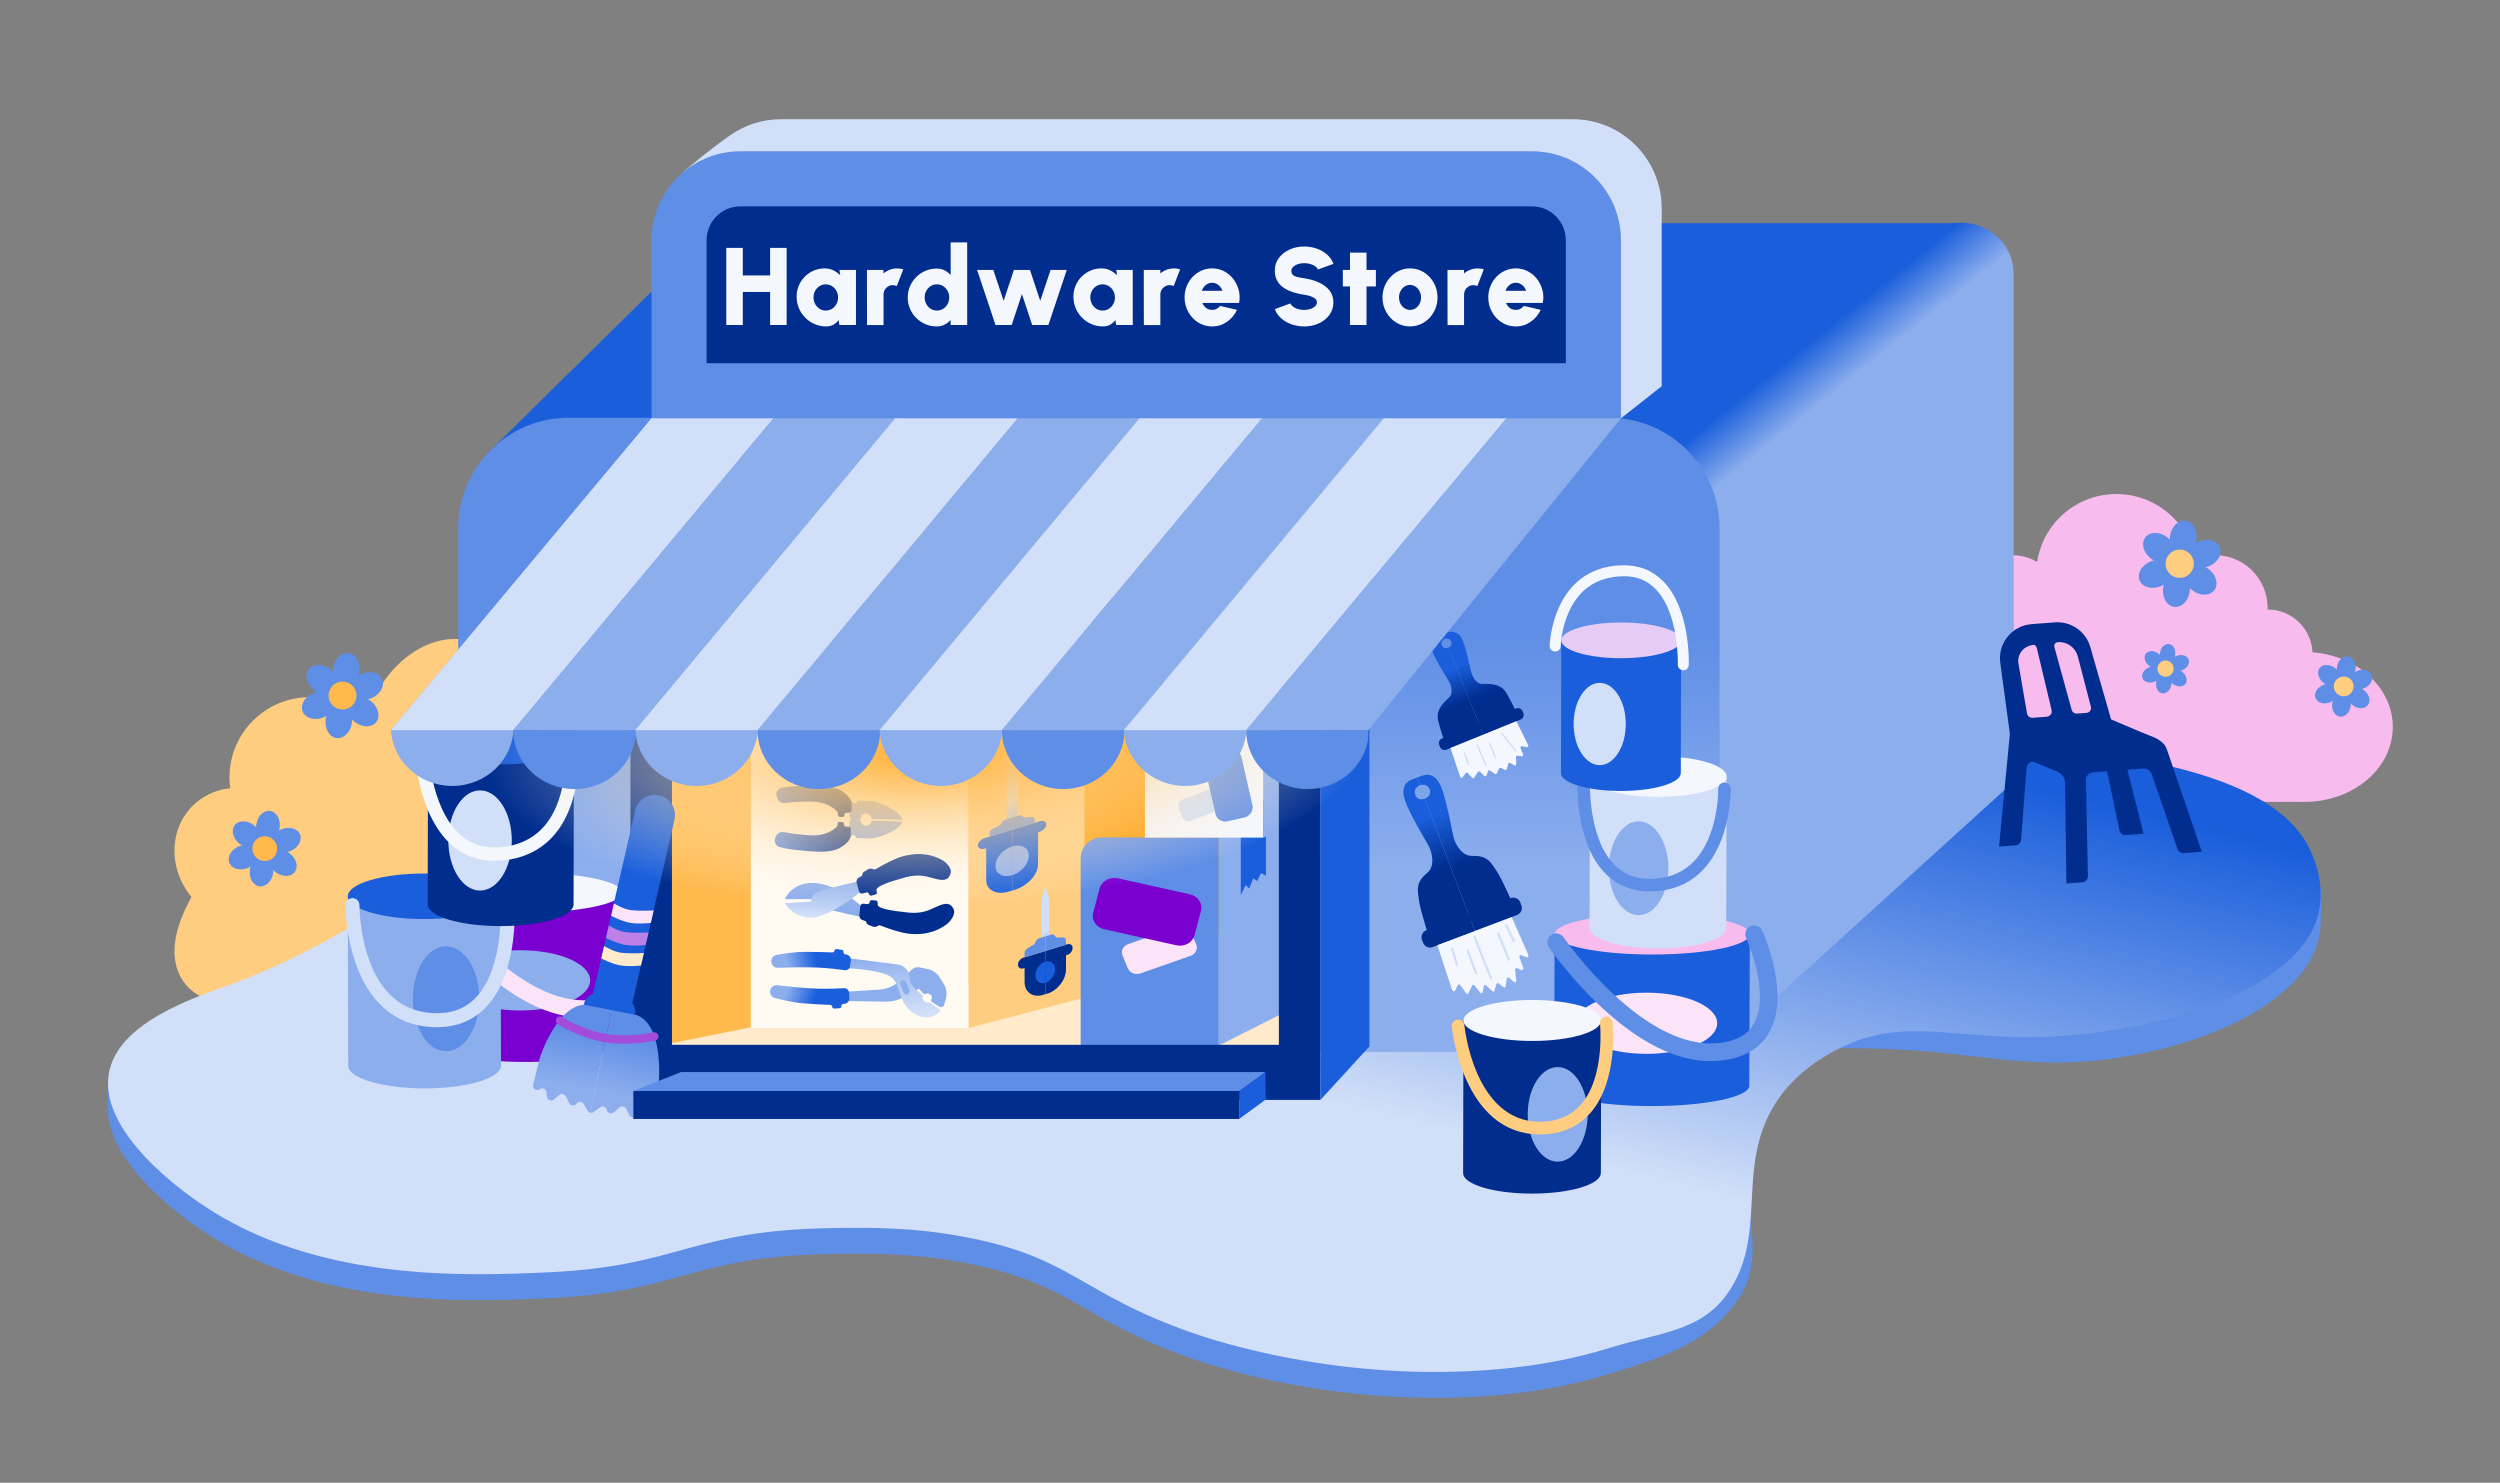
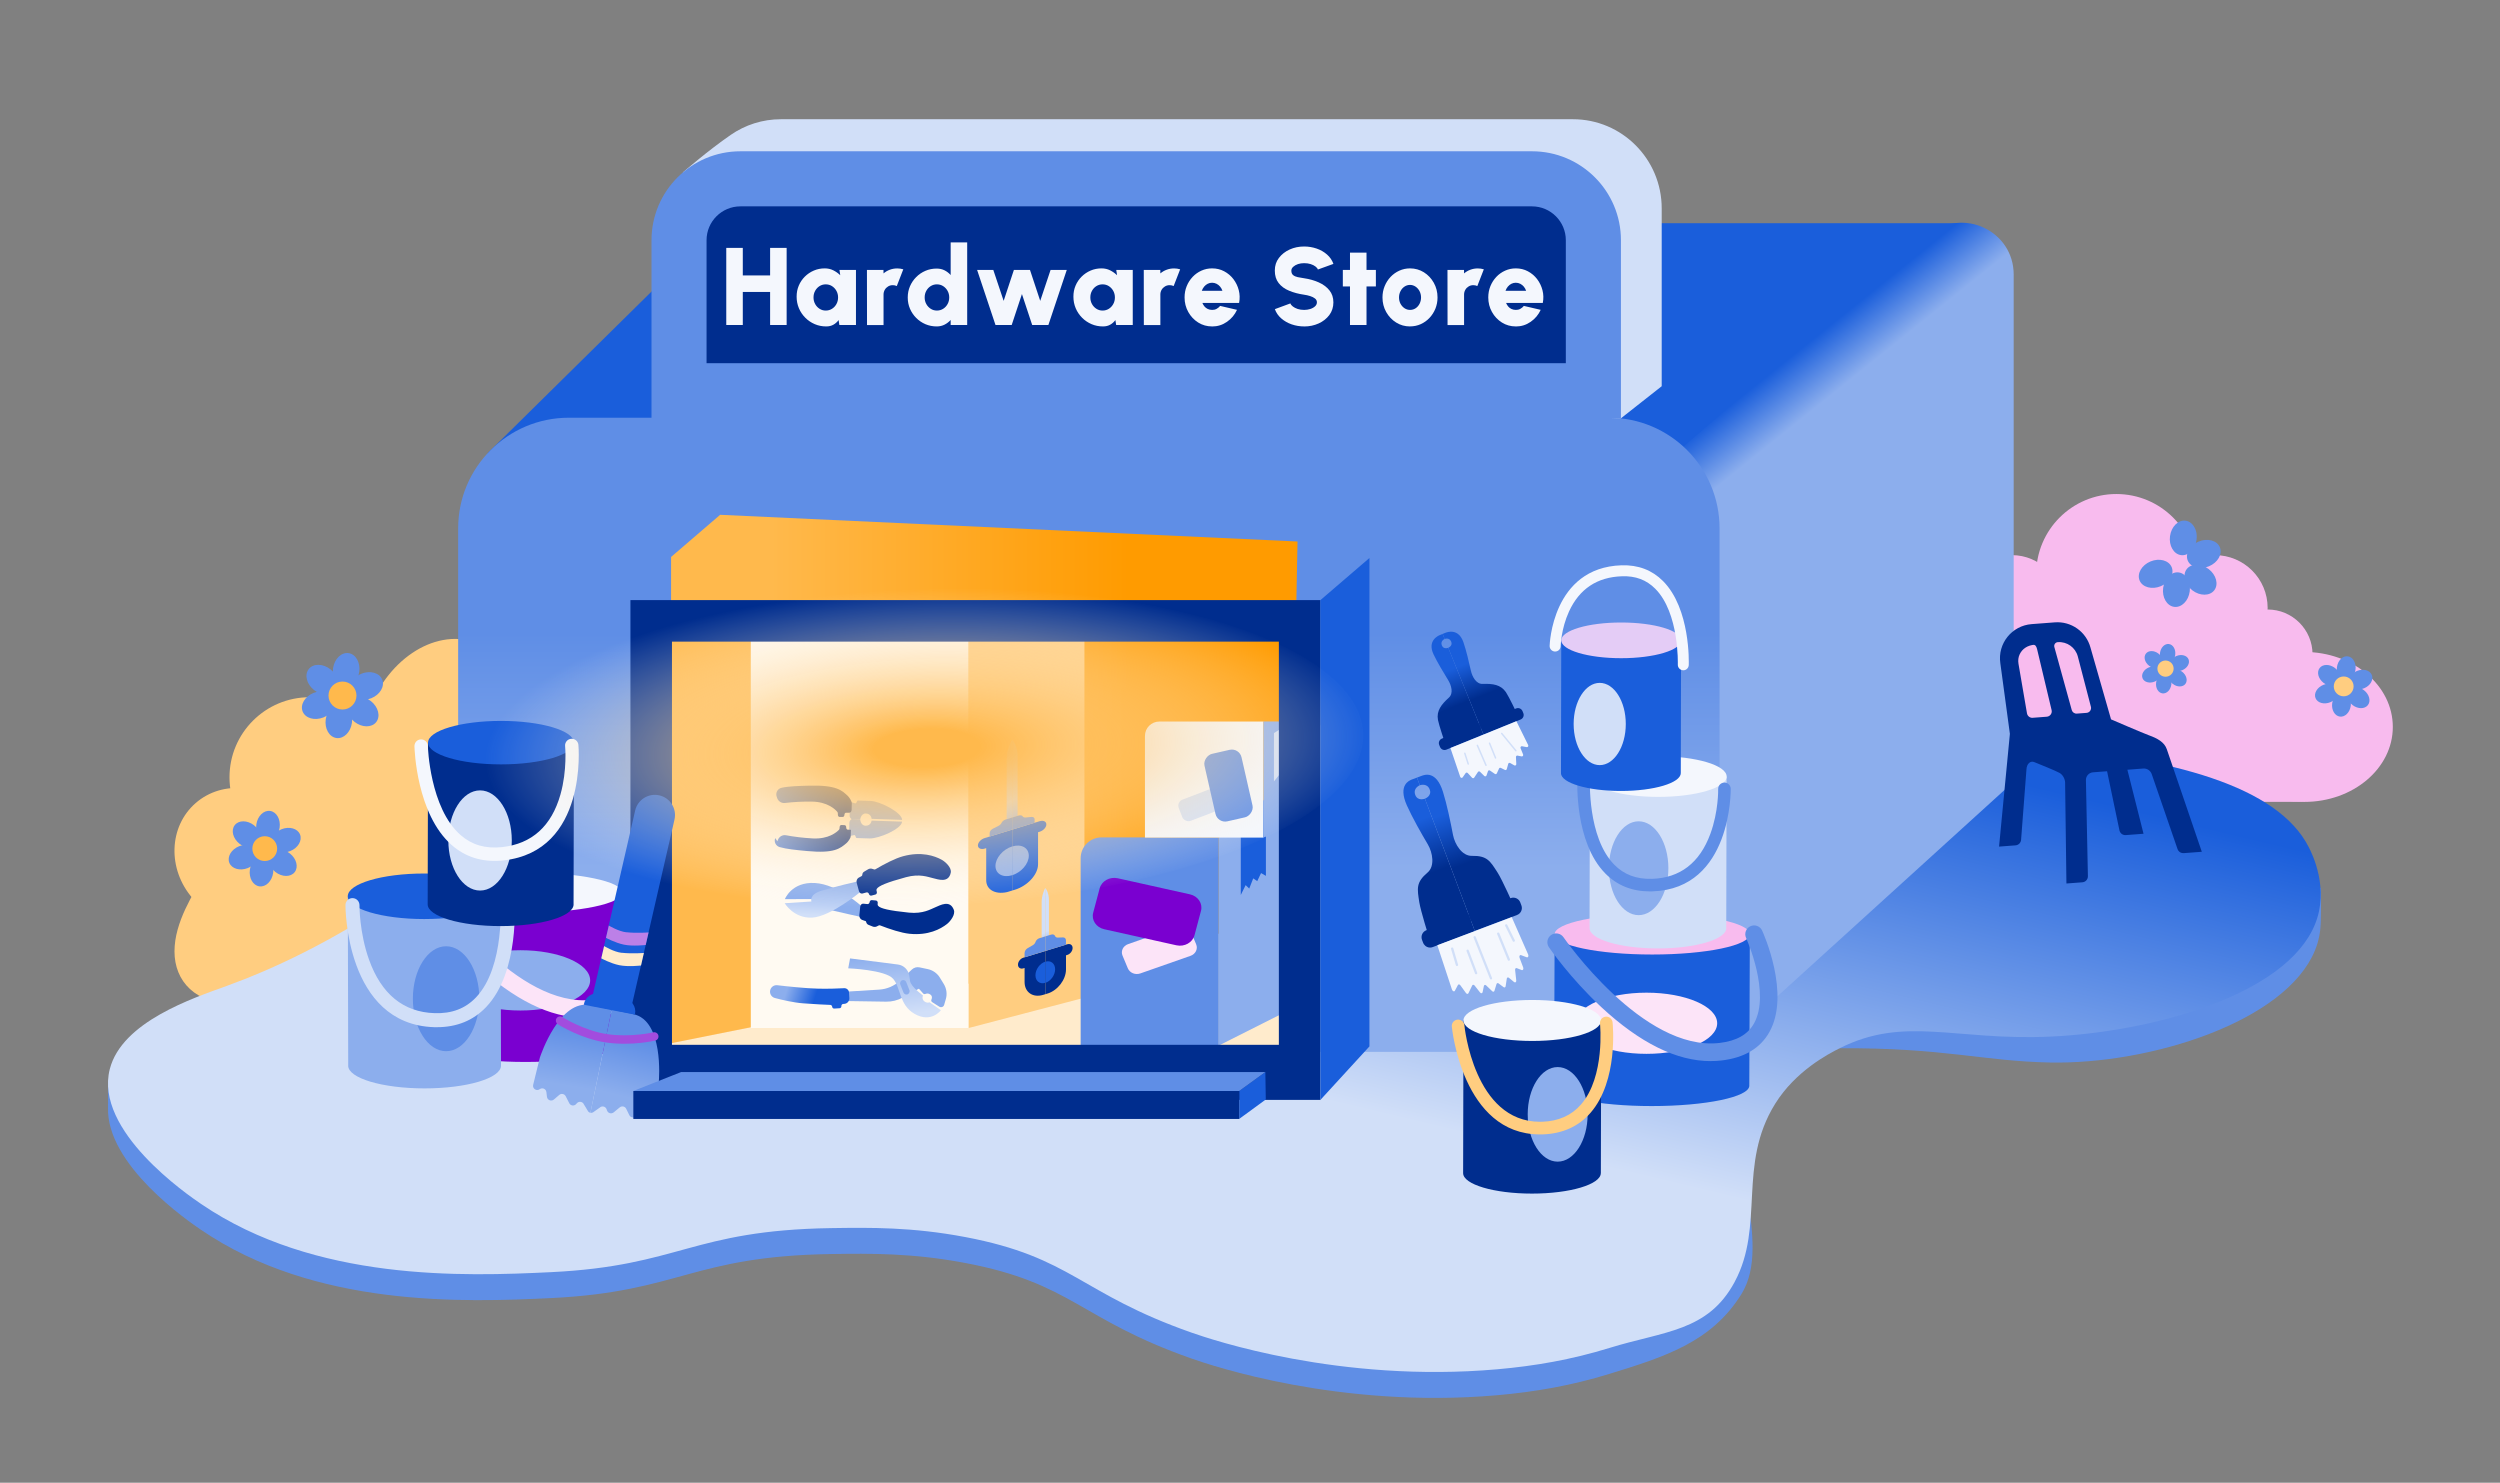
<svg xmlns="http://www.w3.org/2000/svg" xmlns:xlink="http://www.w3.org/1999/xlink" id="landing_page" viewBox="0 0 680.84 403.81">
  <rect x="0" y="0" width="680.84" height="403.81" fill="#808080" stroke="none" />
  <defs>
    <style>
      .cls-1 {
        fill: none;
      }

      .cls-2 {
        fill: #ffebcc;
      }

      .cls-3 {
        fill: #a24cde;
      }

      .cls-4 {
        fill: #002d8e;
      }

      .cls-5 {
        fill: url(#linear-gradient-8);
      }

      .cls-6 {
        fill: url(#linear-gradient-7);
      }

      .cls-7 {
        fill: url(#linear-gradient-5);
      }

      .cls-8 {
        fill: url(#linear-gradient-6);
      }

      .cls-9 {
        fill: url(#linear-gradient-9);
      }

      .cls-10 {
        fill: url(#linear-gradient-4);
      }

      .cls-11 {
        fill: url(#linear-gradient-3);
      }

      .cls-12 {
        fill: url(#linear-gradient-2);
      }

      .cls-13 {
        fill: #7a00d0;
      }

      .cls-14 {
        fill: #fce4f8;
      }

      .cls-15 {
        fill: url(#radial-gradient);
      }

      .cls-16 {
        fill: #8caeed;
      }

      .cls-17 {
        fill: url(#linear-gradient);
      }

      .cls-18 {
        fill: #f4f7fd;
      }

      .cls-19 {
        fill: #fffaf2;
      }

      .cls-20 {
        fill: #1a5edb;
      }

      .cls-21 {
        clip-path: url(#clippath-17);
      }

      .cls-22 {
        clip-path: url(#clippath-19);
      }

      .cls-23 {
        clip-path: url(#clippath-11);
      }

      .cls-24 {
        clip-path: url(#clippath-16);
      }

      .cls-25 {
        clip-path: url(#clippath-18);
      }

      .cls-26 {
        clip-path: url(#clippath-10);
      }

      .cls-27 {
        clip-path: url(#clippath-15);
      }

      .cls-28 {
        clip-path: url(#clippath-13);
      }

      .cls-29 {
        clip-path: url(#clippath-14);
      }

      .cls-30 {
        clip-path: url(#clippath-12);
      }

      .cls-31 {
        clip-path: url(#clippath-1);
      }

      .cls-32 {
        clip-path: url(#clippath-3);
      }

      .cls-33 {
        clip-path: url(#clippath-4);
      }

      .cls-34 {
        clip-path: url(#clippath-2);
      }

      .cls-35 {
        clip-path: url(#clippath-7);
      }

      .cls-36 {
        clip-path: url(#clippath-6);
      }

      .cls-37 {
        clip-path: url(#clippath-9);
      }

      .cls-38 {
        clip-path: url(#clippath-8);
      }

      .cls-39 {
        clip-path: url(#clippath-5);
      }

      .cls-40 {
        fill: url(#linear-gradient-10);
      }

      .cls-41 {
        fill: url(#linear-gradient-11);
      }

      .cls-42 {
        fill: url(#linear-gradient-12);
      }

      .cls-43 {
        fill: url(#linear-gradient-13);
      }

      .cls-44 {
        fill: url(#linear-gradient-19);
      }

      .cls-45 {
        fill: url(#linear-gradient-14);
      }

      .cls-46 {
        fill: url(#linear-gradient-21);
      }

      .cls-47 {
        fill: url(#linear-gradient-20);
      }

      .cls-48 {
        fill: url(#linear-gradient-22);
      }

      .cls-49 {
        fill: url(#linear-gradient-15);
      }

      .cls-50 {
        fill: url(#linear-gradient-16);
      }

      .cls-51 {
        fill: url(#linear-gradient-17);
      }

      .cls-52 {
        fill: url(#linear-gradient-18);
      }

      .cls-53 {
        fill: #5f8ee6;
      }

      .cls-54 {
        fill: #ffcd80;
      }

      .cls-55 {
        fill: #ffb94c;
      }

      .cls-56 {
        fill: #e4ccf6;
      }

      .cls-57 {
        fill: #f8bbee;
      }

      .cls-58 {
        fill: #d1dff8;
      }

      .cls-59 {
        fill: #bc80e7;
      }

      .cls-60 {
        clip-path: url(#clippath);
      }
    </style>
    <linearGradient id="linear-gradient" x1="316.46" y1="329.36" x2="364.51" y2="128.43" gradientUnits="userSpaceOnUse">
      <stop offset=".19" stop-color="#d1dff8" />
      <stop offset=".81" stop-color="#1a5edb" />
    </linearGradient>
    <linearGradient id="linear-gradient-2" x1="451.28" y1="106.26" x2="472.26" y2="132.36" gradientUnits="userSpaceOnUse">
      <stop offset=".47" stop-color="#1a5edb" />
      <stop offset=".92" stop-color="#8caeed" />
    </linearGradient>
    <linearGradient id="linear-gradient-3" x1="296.54" y1="113.76" x2="296.54" y2="286.48" gradientUnits="userSpaceOnUse">
      <stop offset=".34" stop-color="#5f8ee6" />
      <stop offset=".71" stop-color="#8caeed" />
    </linearGradient>
    <linearGradient id="linear-gradient-4" x1="182.76" y1="212.15" x2="353.36" y2="212.15" gradientUnits="userSpaceOnUse">
      <stop offset=".16" stop-color="#ffb94c" />
      <stop offset=".73" stop-color="#ff9b00" />
    </linearGradient>
    <clipPath id="clippath">
      <polygon class="cls-1" points="166.87 273.63 160.51 304.41 145.14 304.41 145.14 273.63 166.87 273.63" />
    </clipPath>
    <linearGradient id="linear-gradient-5" x1="-299.45" y1="-1402.71" x2="-311.37" y2="-1426.71" gradientTransform="translate(-418.19 1613.96) rotate(35.67)" gradientUnits="userSpaceOnUse">
      <stop offset=".14" stop-color="#8caeed" />
      <stop offset=".75" stop-color="#5f8ee6" />
    </linearGradient>
    <clipPath id="clippath-1">
      <polygon class="cls-1" points="166.87 273.63 160.51 304.41 174.62 310.5 186.83 282.25 166.87 273.63" />
    </clipPath>
    <linearGradient id="linear-gradient-6" x1="-5518.76" y1="919.91" x2="-5530.68" y2="895.91" gradientTransform="translate(-5422.01 579.39) rotate(167.69) scale(1 -1)" gradientUnits="userSpaceOnUse">
      <stop offset=".14" stop-color="#8caeed" />
      <stop offset=".75" stop-color="#5f8ee6" />
    </linearGradient>
    <clipPath id="clippath-2">
      <polygon class="cls-1" points="404.3 200.76 392.88 172.64 392.88 172.03 414.95 172.03 414.95 200.76 404.3 200.76" />
    </clipPath>
    <linearGradient id="linear-gradient-7" x1="-4994.34" y1="-915.95" x2="-4994.34" y2="-925.38" gradientTransform="translate(-5188.09 1362.48) rotate(157.89) scale(1.13 1.1)" gradientUnits="userSpaceOnUse">
      <stop offset=".06" stop-color="#1a5edb" />
      <stop offset="1" stop-color="#002d8e" />
    </linearGradient>
    <clipPath id="clippath-3">
      <polygon class="cls-1" points="404.3 200.76 392.88 172.64 392.45 172.21 376.63 187.6 396.66 208.19 404.3 200.76" />
    </clipPath>
    <linearGradient id="linear-gradient-8" x1="-4994.34" y1="-915.95" x2="-4994.34" y2="-925.38" gradientTransform="translate(5222.33 -2866.99) rotate(-22.11) scale(1.13 -1.1)" xlink:href="#linear-gradient-7" />
    <clipPath id="clippath-4">
      <polygon class="cls-1" points="402.65 256.18 385.89 211.77 385.89 210.99 414.46 210.99 414.46 256.18 402.65 256.18" />
    </clipPath>
    <linearGradient id="linear-gradient-9" x1="-5265.03" y1="-975.47" x2="-5265.03" y2="-991.09" gradientTransform="translate(-4876.43 1167.22) rotate(159.32)" xlink:href="#linear-gradient-7" />
    <clipPath id="clippath-5">
      <polygon class="cls-1" points="402.65 256.18 385.88 211.77 385.37 211.18 363.93 230.07 393.79 263.98 402.65 256.18" />
    </clipPath>
    <linearGradient id="linear-gradient-10" x1="-5265.03" y1="-975.47" x2="-5265.03" y2="-991.09" gradientTransform="translate(4966.51 -2549.14) rotate(-20.68) scale(1 -1)" xlink:href="#linear-gradient-7" />
    <clipPath id="clippath-6">
      <polygon class="cls-1" points="238.54 223.28 231.38 223.04 231.38 218 245.67 218 245.67 223.28 238.54 223.28" />
    </clipPath>
    <clipPath id="clippath-7">
      <polygon class="cls-1" points="238.54 223.28 231.38 223.04 231.05 228.07 245.3 229.02 245.66 223.75 238.54 223.28" />
    </clipPath>
    <clipPath id="clippath-8">
      <rect class="cls-1" x="211.41" y="213.94" width="20.56" height="8.53" />
    </clipPath>
    <linearGradient id="linear-gradient-11" x1="-2641.91" y1="-2844.75" x2="-2643.19" y2="-2823.96" gradientTransform="translate(-2698.81 2764.79) rotate(91.9)" gradientUnits="userSpaceOnUse">
      <stop offset=".06" stop-color="#002d8e" />
      <stop offset=".98" stop-color="#5f8ee6" />
    </linearGradient>
    <clipPath id="clippath-9">
      <rect class="cls-1" x="217.11" y="217.33" width="8.53" height="20.56" transform="translate(-20.43 433.39) rotate(-86.19)" />
    </clipPath>
    <linearGradient id="linear-gradient-12" x1="-2641.91" y1="-2844.75" x2="-2643.19" y2="-2823.96" gradientTransform="translate(-2523.67 -2507.18) rotate(-88.1) scale(1 -1)" xlink:href="#linear-gradient-11" />
    <linearGradient id="linear-gradient-13" x1="-2589.05" y1="3011.35" x2="-2578.43" y2="3011.35" gradientTransform="translate(-2640.78 -2500.55) rotate(-86.85)" gradientUnits="userSpaceOnUse">
      <stop offset=".07" stop-color="#d1dff8" />
      <stop offset="1" stop-color="#8caeed" />
    </linearGradient>
    <clipPath id="clippath-10">
      <rect class="cls-1" x="234.03" y="245.1" width="25.83" height="9.28" />
    </clipPath>
    <linearGradient id="linear-gradient-14" x1="-1698.75" y1="3105.96" x2="-1699.22" y2="3113.45" gradientTransform="translate(-2705.05 -1959.06) rotate(-84.18) scale(1.12 1.01)" gradientUnits="userSpaceOnUse">
      <stop offset=".09" stop-color="#1a5edb" />
      <stop offset=".98" stop-color="#002d8e" />
    </linearGradient>
    <clipPath id="clippath-11">
      <rect class="cls-1" x="233.05" y="233.14" width="25.83" height="9.28" transform="translate(-35.5 43.32) rotate(-9.39)" />
    </clipPath>
    <linearGradient id="linear-gradient-15" x1="-1698.75" y1="3105.96" x2="-1699.22" y2="3113.45" gradientTransform="translate(-2306.02 2898.69) rotate(74.79) scale(1.12 -1.01)" xlink:href="#linear-gradient-14" />
    <linearGradient id="linear-gradient-16" x1="-3026.21" y1="-2845.53" x2="-3007.5" y2="-2845.53" gradientTransform="translate(-2977.17 -2343.73) rotate(-97.63) scale(1 -1)" xlink:href="#linear-gradient-13" />
    <clipPath id="clippath-12">
      <rect class="cls-1" x="209.69" y="268.29" width="21.62" height="6.37" />
    </clipPath>
    <linearGradient id="linear-gradient-17" x1="-3016.34" y1="-2824.49" x2="-3012.65" y2="-2816.81" gradientTransform="translate(-2977.17 -2343.73) rotate(-97.63) scale(1 -1)" gradientUnits="userSpaceOnUse">
      <stop offset=".06" stop-color="#1a5edb" />
      <stop offset="1" stop-color="#8caeed" />
    </linearGradient>
    <clipPath id="clippath-13">
-       <rect class="cls-1" x="217.73" y="250.3" width="6.37" height="21.62" transform="translate(-56.89 460.63) rotate(-85.45)" />
-     </clipPath>
+       </clipPath>
    <linearGradient id="linear-gradient-18" y1="-2824.49" x2="-3012.65" y2="-2816.81" gradientTransform="translate(-3174.03 2614.58) rotate(102.17)" xlink:href="#linear-gradient-17" />
    <clipPath id="clippath-14">
      <polygon class="cls-1" points="275.64 201.58 275.64 242.53 266.32 245.38 266.32 204.43 275.64 201.58" />
    </clipPath>
    <linearGradient id="linear-gradient-19" x1="274.89" y1="1098.26" x2="274.89" y2="1106.3" gradientTransform="translate(0 -800.74) rotate(-17.02) scale(1.05 .96) skewX(-15.63)" xlink:href="#linear-gradient-13" />
    <clipPath id="clippath-15">
      <polygon class="cls-1" points="275.64 201.58 275.64 242.53 284.95 239.68 284.95 198.73 275.64 201.58" />
    </clipPath>
    <linearGradient id="linear-gradient-20" x1="-5519.93" y1="1098.26" x2="-5519.93" y2="1106.3" gradientTransform="translate(-5243.55 804.12) rotate(162.98) scale(1.05 -.96) skewX(15.63)" xlink:href="#linear-gradient-13" />
    <clipPath id="clippath-16">
      <polygon class="cls-1" points="284.67 241.89 284.67 270.76 277.24 273.04 277.24 244.16 284.67 241.89" />
    </clipPath>
    <linearGradient id="linear-gradient-21" x1="284.17" y1="1136.97" x2="284.17" y2="1142" gradientTransform="translate(0 -800.74) rotate(-17.02) scale(1.05 .96) skewX(-15.63)" xlink:href="#linear-gradient-13" />
    <clipPath id="clippath-17">
      <polygon class="cls-1" points="284.67 241.89 284.67 270.76 292.1 268.49 292.1 239.61 284.67 241.89" />
    </clipPath>
    <linearGradient id="linear-gradient-22" x1="-5525.8" y1="1136.97" x2="-5525.8" y2="1142" gradientTransform="translate(-5240.64 803.23) rotate(162.98) scale(1.05 -.96) skewX(15.63)" xlink:href="#linear-gradient-13" />
    <radialGradient id="radial-gradient" cx="601.06" cy="66.29" fx="601.06" fy="66.29" r="60.2" gradientTransform="translate(-949.64 156.03) scale(2 .72)" gradientUnits="userSpaceOnUse">
      <stop offset=".12" stop-color="#ffb94c" />
      <stop offset="1" stop-color="#fffaf2" stop-opacity="0" />
    </radialGradient>
    <clipPath id="clippath-18">
      <path class="cls-1" d="M177.42,113.93h264.01l-68.81,84.9s.07.48-.03,2.58-3.83,26.7-3.83,26.7l-261.45-4.25s-.54-22.06-.66-23.3c-.08-.87-.17-1.72-.17-1.72l70.94-84.91Z" />
    </clipPath>
    <clipPath id="clippath-19">
-       <rect class="cls-1" x="81.55" y="113.91" width="370.27" height="105.3" />
-     </clipPath>
+       </clipPath>
  </defs>
  <g id="hardware">
    <g id="hardware__x28_night_mode_x29_">
      <g>
        <path class="cls-57" d="M632.73,189.92c6.23,12.23,8.23,28.46-8.23,28.46h-91.22c-12.4,0-12.18-18.7-1.73-33.36,10.45-14.66,24.91-20.03,48.78-20.03s46.17,12.69,52.4,24.92Z" />
        <ellipse class="cls-57" cx="627.55" cy="197.97" rx="24.1" ry="20.42" />
        <path class="cls-57" d="M554.52,200.11c0,10.2-8.27,18.47-18.47,18.47s-22.2-5.18-22.2-15.38,12-21.55,22.2-21.55,18.47,8.27,18.47,18.47Z" />
        <circle class="cls-57" cx="538.52" cy="181.12" r="10.57" />
        <circle class="cls-57" cx="547.9" cy="164.89" r="13.71" />
        <circle class="cls-57" cx="576.36" cy="156.38" r="21.84" />
        <circle class="cls-57" cx="603.18" cy="165.56" r="14.38" />
        <circle class="cls-57" cx="617.56" cy="178.22" r="12.23" />
        <g>
          <g>
            <g id="_x3C_Radial_Repeat_x3E_">
              <ellipse class="cls-53" cx="589.22" cy="186.12" rx="2.71" ry="2.09" transform="translate(327.63 745.94) rotate(-82.48)" />
            </g>
            <g id="_x3C_Radial_Repeat_x3E_-2" data-name="_x3C_Radial_Repeat_x3E_">
              <ellipse class="cls-53" cx="592.98" cy="184.57" rx="2.09" ry="2.71" transform="translate(85.47 542.51) rotate(-52.48)" />
            </g>
            <g id="_x3C_Radial_Repeat_x3E_-3" data-name="_x3C_Radial_Repeat_x3E_">
              <ellipse class="cls-53" cx="593.51" cy="180.54" rx="2.71" ry="2.09" transform="translate(-23.93 240.7) rotate(-22.48)" />
            </g>
            <g id="_x3C_Radial_Repeat_x3E_-4" data-name="_x3C_Radial_Repeat_x3E_">
              <ellipse class="cls-53" cx="590.28" cy="178.06" rx="2.71" ry="2.09" transform="translate(336.54 739.98) rotate(-82.48)" />
            </g>
            <g id="_x3C_Radial_Repeat_x3E_-5" data-name="_x3C_Radial_Repeat_x3E_">
              <ellipse class="cls-53" cx="586.53" cy="179.62" rx="2.09" ry="2.71" transform="translate(86.87 535.46) rotate(-52.48)" />
            </g>
            <g id="_x3C_Radial_Repeat_x3E_-6" data-name="_x3C_Radial_Repeat_x3E_">
              <ellipse class="cls-53" cx="586" cy="183.65" rx="2.71" ry="2.09" transform="translate(-25.69 238.06) rotate(-22.48)" />
            </g>
          </g>
          <circle class="cls-54" cx="589.75" cy="182.09" r="2.21" />
        </g>
        <g>
          <g>
            <g id="_x3C_Radial_Repeat_x3E_-7" data-name="_x3C_Radial_Repeat_x3E_">
              <ellipse class="cls-53" cx="592.68" cy="160.56" rx="4.73" ry="3.65" transform="translate(355.98 727.15) rotate(-82.48)" />
            </g>
            <g id="_x3C_Radial_Repeat_x3E_-8" data-name="_x3C_Radial_Repeat_x3E_">
              <ellipse class="cls-53" cx="599.25" cy="157.84" rx="3.65" ry="4.73" transform="translate(109.12 537.03) rotate(-52.48)" />
            </g>
            <g id="_x3C_Radial_Repeat_x3E_-9" data-name="_x3C_Radial_Repeat_x3E_">
              <ellipse class="cls-53" cx="600.17" cy="150.8" rx="4.73" ry="3.65" transform="translate(-12.05 240.99) rotate(-22.48)" />
            </g>
            <g id="_x3C_Radial_Repeat_x3E_-10" data-name="_x3C_Radial_Repeat_x3E_">
              <ellipse class="cls-53" cx="594.54" cy="146.48" rx="4.73" ry="3.65" transform="translate(371.56 716.75) rotate(-82.48)" />
            </g>
            <g id="_x3C_Radial_Repeat_x3E_-11" data-name="_x3C_Radial_Repeat_x3E_">
-               <ellipse class="cls-53" cx="587.98" cy="149.19" rx="3.65" ry="4.73" transform="translate(111.57 524.71) rotate(-52.48)" />
-             </g>
+               </g>
            <g id="_x3C_Radial_Repeat_x3E_-12" data-name="_x3C_Radial_Repeat_x3E_">
              <ellipse class="cls-53" cx="587.05" cy="156.23" rx="4.73" ry="3.65" transform="translate(-15.12 236.38) rotate(-22.48)" />
            </g>
          </g>
-           <circle class="cls-54" cx="593.61" cy="153.52" r="3.86" />
        </g>
        <g>
          <g>
            <g id="_x3C_Radial_Repeat_x3E_-13" data-name="_x3C_Radial_Repeat_x3E_">
              <ellipse class="cls-53" cx="637.62" cy="191.86" rx="3.31" ry="2.55" transform="translate(364.01 798.9) rotate(-82.48)" />
            </g>
            <g id="_x3C_Radial_Repeat_x3E_-14" data-name="_x3C_Radial_Repeat_x3E_">
              <ellipse class="cls-53" cx="642.21" cy="189.96" rx="2.55" ry="3.31" transform="translate(100.45 583.67) rotate(-52.48)" />
            </g>
            <g id="_x3C_Radial_Repeat_x3E_-15" data-name="_x3C_Radial_Repeat_x3E_">
              <ellipse class="cls-53" cx="642.86" cy="185.03" rx="3.31" ry="2.55" transform="translate(-21.89 259.91) rotate(-22.48)" />
            </g>
            <g id="_x3C_Radial_Repeat_x3E_-16" data-name="_x3C_Radial_Repeat_x3E_">
              <ellipse class="cls-53" cx="638.92" cy="182" rx="3.31" ry="2.55" transform="translate(374.91 791.63) rotate(-82.48)" />
            </g>
            <g id="_x3C_Radial_Repeat_x3E_-17" data-name="_x3C_Radial_Repeat_x3E_">
              <ellipse class="cls-53" cx="634.32" cy="183.9" rx="2.55" ry="3.31" transform="translate(102.16 575.05) rotate(-52.48)" />
            </g>
            <g id="_x3C_Radial_Repeat_x3E_-18" data-name="_x3C_Radial_Repeat_x3E_">
              <ellipse class="cls-53" cx="633.67" cy="188.83" rx="3.31" ry="2.55" transform="translate(-24.05 256.69) rotate(-22.48)" />
            </g>
          </g>
          <circle class="cls-54" cx="638.27" cy="186.93" r="2.7" />
        </g>
      </g>
      <g id="bush4">
        <path class="cls-54" d="M183.56,245.34c7.13,16.87,4.2,28.2-14.64,28.2h-104.43c-11.4,0-16.97-6.38-16.97-14.44s5.24-15.78,7.83-20.54c2.59-4.76,6.34-8.39,10.45-15.33,11.97-20.22,25.23-23.33,52.56-23.33s58.07,28.56,65.2,45.43Z" />
        <ellipse class="cls-54" cx="150.94" cy="206.51" rx="24.63" ry="22" transform="translate(-101.43 248.21) rotate(-63.22)" />
        <path class="cls-54" d="M53.29,218.7c7.36-6.41,18.91-5.19,25.8,2.72,6.89,7.91,11.27,20.48,3.91,26.89-7.36,6.41-23.65,4.23-30.55-3.68-6.89-7.91-6.52-19.52.84-25.93Z" />
        <circle class="cls-54" cx="84.31" cy="211.69" r="21.81" />
        <circle class="cls-54" cx="101.64" cy="195.68" r="9.58" />
        <ellipse class="cls-54" cx="120.49" cy="201.5" rx="28.06" ry="21.59" transform="translate(-108.69 252.46) rotate(-71.66)" />
        <circle class="cls-54" cx="165.13" cy="226.52" r="14.19" />
        <g>
          <g>
            <g id="_x3C_Radial_Repeat_x3E_-19" data-name="_x3C_Radial_Repeat_x3E_">
              <ellipse class="cls-53" cx="92.27" cy="196.36" rx="4.67" ry="3.6" transform="translate(-115.18 259.87) rotate(-81.85)" />
            </g>
            <g id="_x3C_Radial_Repeat_x3E_-20" data-name="_x3C_Radial_Repeat_x3E_">
              <ellipse class="cls-53" cx="86.76" cy="192.03" rx="4.67" ry="3.6" transform="translate(-65.24 46.09) rotate(-21.85)" />
            </g>
            <g id="_x3C_Radial_Repeat_x3E_-21" data-name="_x3C_Radial_Repeat_x3E_">
              <ellipse class="cls-53" cx="87.76" cy="185.09" rx="3.6" ry="4.67" transform="translate(-112.01 139.78) rotate(-51.85)" />
            </g>
            <g id="_x3C_Radial_Repeat_x3E_-22" data-name="_x3C_Radial_Repeat_x3E_">
              <ellipse class="cls-53" cx="94.26" cy="182.48" rx="4.67" ry="3.6" transform="translate(-99.73 249.93) rotate(-81.85)" />
            </g>
            <g id="_x3C_Radial_Repeat_x3E_-23" data-name="_x3C_Radial_Repeat_x3E_">
              <ellipse class="cls-53" cx="99.77" cy="186.81" rx="4.67" ry="3.6" transform="translate(-62.37 50.56) rotate(-21.85)" />
            </g>
            <g id="_x3C_Radial_Repeat_x3E_-24" data-name="_x3C_Radial_Repeat_x3E_">
              <ellipse class="cls-53" cx="98.78" cy="193.75" rx="3.6" ry="4.67" transform="translate(-114.6 151.76) rotate(-51.85)" />
            </g>
          </g>
          <circle class="cls-55" cx="93.27" cy="189.42" r="3.81" />
        </g>
        <g>
          <g>
            <g id="_x3C_Radial_Repeat_x3E_-25" data-name="_x3C_Radial_Repeat_x3E_">
              <ellipse class="cls-53" cx="71.22" cy="237.27" rx="4.15" ry="3.2" transform="translate(-173.75 274.14) rotate(-81.85)" />
            </g>
            <g id="_x3C_Radial_Repeat_x3E_-26" data-name="_x3C_Radial_Repeat_x3E_">
              <ellipse class="cls-53" cx="66.32" cy="233.42" rx="4.15" ry="3.2" transform="translate(-82.12 41.46) rotate(-21.85)" />
            </g>
            <g id="_x3C_Radial_Repeat_x3E_-27" data-name="_x3C_Radial_Repeat_x3E_">
              <ellipse class="cls-53" cx="67.21" cy="227.26" rx="3.2" ry="4.15" transform="translate(-153.03 139.74) rotate(-51.85)" />
            </g>
            <g id="_x3C_Radial_Repeat_x3E_-28" data-name="_x3C_Radial_Repeat_x3E_">
              <ellipse class="cls-53" cx="72.98" cy="224.95" rx="4.15" ry="3.2" transform="translate(-160.04 265.31) rotate(-81.85)" />
            </g>
            <g id="_x3C_Radial_Repeat_x3E_-29" data-name="_x3C_Radial_Repeat_x3E_">
              <ellipse class="cls-53" cx="77.87" cy="228.79" rx="4.15" ry="3.2" transform="translate(-79.57 45.43) rotate(-21.85)" />
            </g>
            <g id="_x3C_Radial_Repeat_x3E_-30" data-name="_x3C_Radial_Repeat_x3E_">
              <ellipse class="cls-53" cx="76.99" cy="234.95" rx="3.2" ry="4.15" transform="translate(-155.34 150.37) rotate(-51.85)" />
            </g>
          </g>
          <circle class="cls-55" cx="72.1" cy="231.11" r="3.38" />
        </g>
      </g>
      <path class="cls-53" d="M474.22,352.48c-8.11,13.05-20.91,17.05-35.9,21.67-10.35,3.2-20.35,4.92-30.6,5.82-42.96,3.76-77.93-8.13-83.25-10-30.49-10.71-32.41-20.49-61.61-26.02-14.37-2.72-25.76-2.6-36.59-2.43-37.86.6-41.14,10.28-76.15,11.99-23.84,1.16-64.31,2.6-95.37-18.58-3.32-2.26-25.93-17.68-25.33-33.44.04-1.1-.01-7.03-.01-7.03,0,0,23.18-15.58,32.25-18.88,26.02-9.44,61.74-29.14,104.18-74.16,107.15,5.32,193.71,6.3,253.31,6.2,96.08-.16,212.87,34.2,212.87,34.2,0,0,.18,2.78,0,9.49-.07,2.41-.52,4.97-1.59,7.56-8.03,19.44-44.85,30.99-71.99,30.49-18.51-.35-28.72-4.04-57.44-3.89-3.38.02-16.65,2.83-22.24,11.84-10.29,16.59,4.46,40.69-4.53,55.16Z" />
      <path class="cls-17" d="M472.41,349.12c-7.29,13.53-19.1,13.34-34.09,17.97-10.35,3.2-20.35,4.92-30.6,5.82-42.96,3.76-77.93-8.13-83.25-10-30.49-10.71-32.41-20.49-61.61-26.02-14.37-2.72-25.76-2.6-36.59-2.43-37.86.6-41.14,10.28-76.15,11.99-23.84,1.16-64.31,2.6-95.37-18.58-3.55-2.42-29.18-19.9-24.85-36.73,3.32-12.92,22.68-19.31,31.76-22.61,26.02-9.44,61.74-29.14,104.18-74.16,107.15,5.32,193.71,6.3,253.31,6.2,96.08-.16,192.78-3.24,209.65,30.23.86,1.7,5.66,11.23,1.62,21.01-8.03,19.44-44.87,29.27-71.99,30.49-26.21,1.18-39.63-5.77-57.44,3.18-3.02,1.52-11.99,6.15-17.58,15.16-10.29,16.59-2.75,33.15-11.01,48.48Z" />
      <g id="building">
        <path class="cls-20" d="M132.73,123.49l51.74-51.03c7.47-7.47,17.61-11.67,28.18-11.67h321.14l-73.2,60.96-327.86,1.74Z" />
        <path class="cls-12" d="M548.4,212.87l-79.7,72.4-11.9-162.22,68.56-59.15c9.19-7.57,23.04-1.03,23.04,10.87v138.1Z" />
        <path class="cls-11" d="M154.91,113.76h283.25c16.64,0,30.14,13.51,30.14,30.14v142.57H124.77v-142.57c0-16.64,13.51-30.14,30.14-30.14Z" />
      </g>
      <g>
        <path class="cls-13" d="M169.33,283.75c0,3.02-11.73,5.46-26.2,5.46s-26.2-2.45-26.2-5.46c0-2.03.13-40.68.13-40.68h52.4s-.13,37.66-.13,40.68Z" />
        <ellipse class="cls-18" cx="143.27" cy="243.08" rx="26.2" ry="5.46" />
        <ellipse class="cls-16" cx="141.74" cy="266.99" rx="18.98" ry="8.21" />
        <path class="cls-14" d="M158.96,277.15c-9.14,0-18.99-4.87-29.36-14.5-8.35-7.76-13.84-15.74-14.07-16.07-.74-1.08-.46-2.55.62-3.29,1.08-.74,2.55-.46,3.29.62.21.31,21.34,30.79,41.91,28.37,4.53-.53,7.55-2.24,9.23-5.22,4.57-8.12-2.05-22.82-2.12-22.97-.54-1.19-.02-2.59,1.17-3.14,1.19-.54,2.59-.02,3.14,1.17.32.69,7.69,17.03,1.94,27.26-2.44,4.34-6.74,6.9-12.81,7.61-.97.11-1.95.17-2.94.17Z" />
      </g>
      <g>
        <path class="cls-16" d="M94.82,290.21c0,3.42,9.31,6.2,20.81,6.2,11.49,0,20.81-2.77,20.81-6.2,0-2.3-.11-46.12-.11-46.12h-41.61s.11,42.7.11,46.12Z" />
        <ellipse class="cls-20" cx="115.52" cy="244.09" rx="20.81" ry="6.2" />
        <ellipse class="cls-53" cx="121.49" cy="271.99" rx="9.05" ry="14.29" />
        <path class="cls-58" d="M119.02,279.74c5.41,0,9.9-1.84,13.37-5.48,9.19-9.65,7.75-28.58,7.69-29.38-.09-1.05-1.03-1.82-2.06-1.75-1.05.09-1.83,1.01-1.75,2.06.01.18,1.36,18.04-6.65,26.45-2.89,3.03-6.58,4.44-11.26,4.28-8.49-.27-14.51-5.18-17.87-14.59-2.63-7.34-2.6-14.75-2.59-14.82,0-1.05-.84-1.91-1.89-1.92h-.02c-1.05,0-1.9.84-1.91,1.89,0,.32-.05,32.48,24.16,33.26.26,0,.53.01.79.01Z" />
      </g>
      <g>
        <path class="cls-4" d="M156.21,246.29c0,3.27-8.89,5.92-19.87,5.92s-19.87-2.65-19.87-5.92c0-2.2.1-44.04.1-44.04h39.73s-.1,40.77-.1,44.04Z" />
        <ellipse class="cls-20" cx="136.44" cy="202.25" rx="19.87" ry="5.92" />
        <ellipse class="cls-58" cx="130.74" cy="228.89" rx="8.64" ry="13.64" />
        <path class="cls-18" d="M136.37,234.39c-5.19.4-9.67-1.03-13.34-4.24-9.61-8.41-10.14-26.17-10.16-26.92-.02-1.01.76-1.86,1.78-1.86,1.01-.02,1.84.77,1.87,1.78,0,.17.52,16.92,8.92,24.27,3.09,2.7,6.77,3.76,11.3,3.28,8.1-.89,13.45-5.7,15.89-14.32,1.89-6.67,1.28-13.13,1.27-13.19-.1-1,.63-1.89,1.63-1.99h.04c.98-.08,1.85.65,1.95,1.63.03.29,2.62,28.97-20.39,31.49-.25.03-.51.05-.76.07Z" />
      </g>
      <g>
        <rect class="cls-2" x="177.06" y="167.11" width="176.3" height="119.33" />
        <polygon class="cls-10" points="182.76 284.1 351.39 250.35 353.36 147.47 196.12 140.2 182.76 151.68 182.76 284.1" />
        <rect class="cls-19" x="204.47" y="172.65" width="59.34" height="107.31" />
        <polygon class="cls-54" points="295.33 271.71 295.33 173.03 263.81 173.03 263.81 279.96 295.33 271.71" />
        <g id="tall_box">
          <path class="cls-53" d="M299.98,228.06h31.94v56.68h-37.62v-51.01c0-3.13,2.54-5.68,5.68-5.68Z" />
          <path class="cls-16" d="M350.73,275.26l-18.81,9.48v-56.68l15.03-6.1c2.09,0,3.78,1.69,3.78,3.78v49.52Z" />
          <polyline class="cls-20" points="337.91 225.58 337.91 243.74 339.23 241.05 340.21 241.99 341.3 239.21 342.39 239.97 343.43 237.77 344.75 238.53 344.75 217.13" />
          <path class="cls-14" d="M324.24,260.3l-13.69,4.8c-1.36.48-2.88-.15-3.4-1.39l-1.45-3.47c-.52-1.25.16-2.64,1.52-3.12l13.69-4.8c1.36-.48,2.88.15,3.4,1.39l1.45,3.47c.52,1.25-.16,2.64-1.52,3.12Z" />
          <path class="cls-13" d="M320.39,257.44l-19.68-4.38c-2.19-.49-3.53-2.51-2.99-4.51l1.76-6.62c.53-2,2.73-3.23,4.92-2.75l19.68,4.38c2.19.49,3.53,2.51,2.99,4.51l-1.76,6.62c-.53,2-2.73,3.23-4.92,2.75Z" />
        </g>
        <g id="small_box">
          <path class="cls-18" d="M315.74,196.49h28.33v31.61h-32.26v-27.68c0-2.17,1.76-3.92,3.92-3.92Z" />
          <path class="cls-16" d="M360.56,221.51l-16.49,6.58v-31.61h13.51c1.44,0,2.62,1.17,2.62,2.62l.36,22.41Z" />
          <polygon class="cls-58" points="346.94 199.64 346.94 212.81 348.89 210.37 350.33 210.69 351.94 208.27 353.56 208.42 355.09 206.44 357.04 206.5 357.04 193.33 354.17 195.12 346.94 199.64" />
          <rect class="cls-58" x="321.06" y="215.83" width="13.23" height="6.19" rx="1.75" ry="1.75" transform="translate(-56.6 131.56) rotate(-20.94)" />
          <rect class="cls-53" x="325.12" y="208.76" width="18.85" height="10.34" rx="2.7" ry="2.7" transform="translate(468.8 -159.78) rotate(77.16)" />
        </g>
        <path class="cls-4" d="M359.6,299.54h-187.91v-136.11h187.91v136.11ZM183,284.54h165.28v-109.8h-165.28v109.8Z" />
        <polygon class="cls-20" points="359.6 299.54 372.95 284.97 372.95 151.96 359.6 163.43 359.6 299.54" />
        <polygon class="cls-20" points="344.6 291.96 337.49 297.1 337.49 304.71 344.72 299.43 344.6 291.96" />
        <g id="broom">
          <path class="cls-20" d="M172.83,215.83h0c3.03,0,5.5,2.46,5.5,5.5v54.75h-10.99v-54.75c0-3.03,2.46-5.5,5.5-5.5Z" transform="translate(59.45 -32.45) rotate(12.94)" />
          <g>
            <g id="_x3C_Mirror_Repeat_x3E_">
              <g class="cls-60">
                <path class="cls-7" d="M165.64,304.41l-4.59-1.31c-.46,0-.87-.28-1.04-.7l-.99-1.63c-.32-.77-1.32-.95-1.89-.34l-.25.27c-.54.58-1.49.45-1.85-.26l-.97-1.9c-.34-.66-1.2-.83-1.76-.35l-1.46,1.25c-.69.59-1.77.18-1.88-.73l-.16-1.31c-.11-.87-1.11-1.3-1.81-.78h0c-.86.64-2.05-.15-1.79-1.19l1.8-7.31s.02-.06.02-.09c.3-.92,5.44-16,13.76-14.27,8.59,1.78,11.66,2.41,11.66,2.41l-5.65,27.32c-.11.54-.58.92-1.13.91Z" />
              </g>
            </g>
            <g id="_x3C_Mirror_Repeat_x3E_-2" data-name="_x3C_Mirror_Repeat_x3E_">
              <g class="cls-31">
                <path class="cls-8" d="M155.8,302.37l4.73.61c.42.18.91.09,1.24-.23l1.56-1.1c.6-.58,1.59-.34,1.87.44l.12.35c.27.75,1.19,1,1.81.5l1.65-1.36c.57-.47,1.43-.29,1.76.38l.84,1.73c.4.82,1.55.87,2.01.08l.67-1.13c.44-.75,1.53-.75,1.97,0h0c.54.93,1.94.67,2.12-.39l1.25-7.42s0-.06.01-.09c.08-.96,1.35-16.84-6.97-18.56-8.59-1.78-11.66-2.41-11.66-2.41l-5.65,27.32c-.11.54.17,1.07.68,1.29Z" />
              </g>
            </g>
          </g>
          <path class="cls-20" d="M162.85,271.21h6.92c2,0,3.63,1.63,3.63,3.63v.17h-14.19v-.17c0-2,1.63-3.63,3.63-3.63Z" transform="translate(54.75 -26.56) rotate(10.92)" />
-           <path class="cls-14" d="M171.96,247.87c2.97.32,6.07.05,6.07.05l-.78,3.42s-3.45.42-5.9-.08c-2.46-.51-4.92-1.87-4.92-1.87l.77-3.34s2.65,1.61,4.78,1.84Z" />
          <path class="cls-59" d="M170.56,253.88c2.97.32,6.07.05,6.07.05l-.78,3.42s-3.45.42-5.9-.08c-2.46-.51-4.92-1.87-4.92-1.87l.77-3.34s2.65,1.61,4.78,1.84Z" />
          <path class="cls-2" d="M169.28,259.47c2.97.32,6.07.05,6.07.05l-.78,3.42s-3.45.42-5.9-.08-4.92-1.87-4.92-1.87l.77-3.34s2.65,1.61,4.78,1.84Z" />
          <path class="cls-3" d="M151.85,278.88c-.49-.35-.63-1.03-.3-1.54.34-.53,1.05-.69,1.58-.35.06.04,6.04,3.79,12.42,4.67,6.41.88,12.32-.5,12.37-.51.61-.15,1.23.23,1.38.85.15.61-.23,1.23-.85,1.38-.26.06-6.37,1.5-13.22.55-6.89-.95-13.08-4.83-13.34-5-.02-.01-.04-.02-.06-.04Z" />
        </g>
        <rect class="cls-4" x="172.48" y="297.12" width="165.01" height="7.61" />
        <polygon class="cls-53" points="344.6 291.96 185.49 291.96 172.48 297.11 337.49 297.11 344.6 291.96" />
      </g>
      <g id="big_paintbrush_1">
        <g id="paintbrush_3">
          <g>
            <g id="_x3C_Mirror_Repeat_x3E_-3" data-name="_x3C_Mirror_Repeat_x3E_">
              <g class="cls-34">
                <path class="cls-6" d="M393.64,172.33l-.76.31.56,1.37s1.24-.49,1.76.7-.78,1.7-.78,1.7l6.83,22.72,11.89-4.77s-2.2-4.63-3.01-5.83c-1.41-2.1-3.63-2.38-6.37-2.28-1.73.06-2.81-1.92-3.18-3.58-.51-2.33-1.27-5.52-2.03-7.74-1.32-3.88-4.36-2.82-4.9-2.6Z" />
                <path class="cls-4" d="M402.48,194.97h12.78v3.25h-12.78c-.74,0-1.33-.6-1.33-1.33v-.59c0-.74.6-1.33,1.33-1.33Z" transform="translate(860.39 225.09) rotate(157.89)" />
              </g>
            </g>
            <g id="_x3C_Mirror_Repeat_x3E_-4" data-name="_x3C_Mirror_Repeat_x3E_">
              <g class="cls-32">
                <path class="cls-5" d="M392.11,172.95l.76-.31.56,1.37s-1.23.51-.77,1.73,1.75.67,1.75.67l10.95,21.05-11.84,4.87s-1.65-4.86-1.91-6.27c-.45-2.49.94-4.24,2.98-6.08,1.29-1.16.68-3.34-.22-4.79-1.26-2.03-2.94-4.84-3.95-6.96-1.76-3.71,1.16-5.06,1.7-5.28Z" />
                <path class="cls-4" d="M392.87,198.87h12.78v3.25h-12.78c-.74,0-1.33-.6-1.33-1.33v-.59c0-.74.6-1.33,1.33-1.33Z" transform="translate(-46.15 164.77) rotate(-22.11)" />
              </g>
            </g>
          </g>
        </g>
        <path class="cls-18" d="M395.01,203.71l17.96-7.3,3.2,6.48c.15.3-.07.63-.38.58l-1.29-.24c-.29-.05-.51.25-.39.55l.68,1.67c.12.3-.1.6-.39.55l-1.12-.22c-.24-.05-.44.14-.43.4l.09,1.91c.01.31-.28.5-.54.35l-1.12-.64c-.21-.12-.47-.02-.53.22l-.4,1.43c-.06.23-.3.34-.51.23l-1.1-.55c-.19-.09-.4-.02-.49.17l-.61,1.32c-.1.21-.34.27-.54.14l-1.32-.91c-.21-.14-.47-.06-.55.18l-.4,1.16c-.09.26-.41.33-.61.13l-1.15-1.13c-.17-.17-.44-.15-.57.04l-1.02,1.55c-.13.2-.41.21-.58.03l-1.18-1.28c-.17-.18-.44-.17-.58.02l-.8,1.15c-.18.25-.56.17-.67-.14l-2.67-7.84Z" />
        <path class="cls-58" d="M405.57,202.21c.1-.04.22,0,.27.11l1.64,4.03c.04.1,0,.22-.11.26s-.22,0-.27-.11l-1.64-4.03c-.04-.1,0-.22.11-.26Z" />
        <path class="cls-58" d="M398.84,204.95s0,0,.01,0c.11-.03.22.02.26.13l.94,2.93c.03.11-.03.22-.13.25-.11.03-.22-.02-.26-.13l-.94-2.93c-.03-.1.02-.21.12-.25Z" />
        <path class="cls-58" d="M408.9,199.56c.08-.03.18-.01.23.06l3.86,4.71c.07.09.06.21-.03.28-.09.07-.22.06-.29-.03l-3.86-4.71c-.07-.09-.06-.21.03-.28.02-.01.03-.02.05-.03Z" />
        <path class="cls-58" d="M402.27,202.8c.1-.04.22,0,.26.1l2.35,5.43c.04.1,0,.22-.11.27-.1.04-.22,0-.27-.1l-2.35-5.43c-.04-.1,0-.22.11-.27,0,0,0,0,0,0Z" />
      </g>
      <g id="big_paintbrush_1-2" data-name="big_paintbrush_1">
        <g id="paintbrush_3-2" data-name="paintbrush_3">
          <g>
            <g id="_x3C_Mirror_Repeat_x3E_-5" data-name="_x3C_Mirror_Repeat_x3E_">
              <g class="cls-33">
                <path class="cls-9" d="M387.07,211.32l-1.18.45.79,2.08s1.93-.71,2.66,1.11c.73,1.82-1.28,2.55-1.28,2.55l9.4,34.56,14.76-5.48s-3.16-7.07-4.34-8.9c-2.07-3.22-2.85-4.69-7.06-4.61-2.66.05-4.63-3.15-5.11-5.68-.67-3.54-1.68-8.39-2.74-11.76-1.85-5.91-5.04-4.64-5.89-4.32Z" />
                <path class="cls-4" d="M395.19,247.59h19.68v4.91h-19.68c-1.12,0-2.03-.91-2.03-2.03v-.85c0-1.12.91-2.03,2.03-2.03Z" transform="translate(870.31 341.26) rotate(159.32)" />
              </g>
            </g>
            <g id="_x3C_Mirror_Repeat_x3E_-6" data-name="_x3C_Mirror_Repeat_x3E_">
              <g class="cls-39">
                <path class="cls-40" d="M384.7,212.22l1.18-.45.79,2.08s-1.91.74-1.26,2.59c.65,1.85,2.65,1.07,2.65,1.07l15.79,32.15-14.69,5.64s-2.3-7.39-2.63-9.55c-.58-3.78-.96-5.41,2.25-8.13,2.03-1.72,1.39-5.42.08-7.64-1.84-3.1-4.28-7.41-5.72-10.64-2.52-5.66.72-6.82,1.56-7.13Z" />
                <path class="cls-4" d="M388.75,250.02h19.68v4.91h-19.68c-1.12,0-2.03-.91-2.03-2.03v-.85c0-1.12.91-2.03,2.03-2.03Z" transform="translate(-63.55 156.71) rotate(-20.68)" />
              </g>
            </g>
          </g>
        </g>
        <path class="cls-18" d="M391.43,257.42l20.27-7.65,4.46,10.14c.21.47-.01.92-.38.79l-1.54-.58c-.35-.13-.57.28-.4.74l.97,2.58c.17.46-.05.87-.4.74l-1.33-.52c-.28-.11-.5.14-.46.51l.31,2.84c.05.46-.28.69-.6.43l-1.38-1.14c-.26-.22-.55-.11-.6.23l-.31,2.05c-.05.33-.32.44-.57.25l-1.35-1.01c-.23-.17-.47-.1-.56.16l-.57,1.85c-.09.29-.37.34-.61.11l-1.64-1.57c-.26-.25-.56-.17-.63.17l-.34,1.65c-.08.37-.44.42-.7.09l-1.47-1.87c-.22-.28-.53-.3-.66-.04l-1.03,2.12c-.13.27-.46.25-.68-.06l-1.52-2.1c-.22-.3-.54-.33-.67-.07l-.82,1.55c-.18.34-.64.16-.8-.33l-3.98-12.05Z" />
        <path class="cls-58" d="M399.58,258.62c.16-.06.34.02.4.17l2.32,6.14c.06.16-.03.33-.19.39s-.34-.02-.4-.17l-2.32-6.14c-.06-.16.03-.33.19-.39Z" />
        <path class="cls-58" d="M410.09,251.72c.15-.06.32,0,.39.15l2.06,4.17c.07.15,0,.33-.15.41-.16.08-.34.02-.42-.13l-2.06-4.17c-.07-.15,0-.33.15-.41,0,0,.02,0,.03-.01Z" />
        <path class="cls-58" d="M395.37,258.04s.01,0,.02,0c.17-.05.34.04.39.2l1.31,4.46c.05.16-.05.33-.22.38-.17.05-.34-.04-.39-.2l-1.31-4.46c-.04-.15.04-.32.19-.37Z" />
        <path class="cls-58" d="M401.49,254.96c.16-.06.34.01.4.17l4.45,11.2c.06.16-.02.33-.18.4h0c-.16.06-.34-.01-.4-.17l-4.45-11.2c-.06-.16.02-.33.18-.4h0Z" />
        <path class="cls-58" d="M407.91,253.97c.16-.06.34.01.4.16l2.9,7.1c.06.15-.02.33-.18.4-.15.07-.34,0-.41-.16l-2.9-7.1c-.06-.15.02-.33.18-.4,0,0,0,0,0,0Z" />
      </g>
      <g>
        <path class="cls-20" d="M476.4,295.68c0,3.06-11.9,5.54-26.58,5.54s-26.58-2.48-26.58-5.54c0-2.06.14-41.27.14-41.27h53.16s-.14,38.21-.14,41.27Z" />
        <ellipse class="cls-57" cx="449.96" cy="254.41" rx="26.58" ry="5.54" />
        <ellipse class="cls-14" cx="448.4" cy="278.67" rx="19.25" ry="8.33" />
        <path class="cls-53" d="M465.88,288.98c-9.27,0-19.27-4.94-29.79-14.71-8.47-7.88-14.04-15.97-14.27-16.31-.75-1.09-.47-2.59.63-3.34,1.09-.75,2.59-.47,3.34.62.21.31,21.65,31.24,42.52,28.79,4.6-.54,7.66-2.27,9.36-5.3,4.64-8.24-2.08-23.16-2.15-23.31-.55-1.21-.02-2.63,1.19-3.18,1.2-.55,2.63-.02,3.18,1.18.32.7,7.8,17.28,1.97,27.66-2.47,4.4-6.84,7-12.99,7.72-.99.12-1.98.17-2.99.17Z" />
      </g>
      <g>
        <path class="cls-58" d="M470.13,252.75c0,3.06-8.33,5.54-18.62,5.54s-18.62-2.48-18.62-5.54c0-2.06.09-41.27.09-41.27h37.23s-.09,38.21-.09,41.27Z" />
        <ellipse class="cls-18" cx="451.61" cy="211.48" rx="18.62" ry="5.54" />
        <ellipse class="cls-16" cx="446.26" cy="236.45" rx="8.1" ry="12.78" />
        <path class="cls-53" d="M449.31,242.76c-4.87,0-8.96-1.65-12.16-4.92-8.38-8.55-7.6-25.17-7.56-25.88.05-.94.84-1.68,1.79-1.61.94.05,1.66.85,1.62,1.79,0,.16-.73,15.84,6.6,23.32,2.69,2.75,6.05,4,10.32,3.88,7.63-.25,12.97-4.36,15.87-12.24,2.25-6.1,2.14-12.17,2.13-12.23-.02-.94.73-1.72,1.67-1.75h.04c.92,0,1.68.74,1.71,1.67,0,.27.37,27.26-21.31,27.96-.24,0-.48.01-.71.01Z" />
      </g>
      <g>
        <path class="cls-20" d="M457.73,210.55c0,2.68-7.3,4.86-16.31,4.86s-16.31-2.18-16.31-4.86c0-1.8.08-36.17.08-36.17h32.63s-.08,33.48-.08,36.17Z" />
        <ellipse class="cls-56" cx="441.5" cy="174.39" rx="16.31" ry="4.86" />
        <ellipse class="cls-58" cx="435.66" cy="197.17" rx="7.1" ry="11.2" />
        <path class="cls-18" d="M458.43,182.54s-.04,0-.06,0c-.82-.03-1.47-.72-1.44-1.55,0-.14.43-14.05-6.14-20.65-2.4-2.41-5.36-3.54-9.08-3.4-6.74.22-11.59,3.44-14.41,9.59-2.16,4.71-2.28,9.39-2.28,9.44-.02.83-.68,1.47-1.53,1.47-.83-.02-1.48-.7-1.47-1.53,0-.21.64-21.35,19.58-21.96,4.54-.14,8.32,1.3,11.3,4.29,7.49,7.53,7.03,22.25,7.01,22.87-.03.81-.69,1.44-1.49,1.44Z" />
      </g>
      <g>
        <path class="cls-4" d="M435.96,319.48c0,3.08-8.4,5.58-18.75,5.58s-18.75-2.5-18.75-5.58c0-2.07.1-41.57.1-41.57h37.51s-.1,38.49-.1,41.57Z" />
        <ellipse class="cls-18" cx="417.3" cy="277.91" rx="18.75" ry="5.58" />
        <ellipse class="cls-16" cx="424.21" cy="303.48" rx="8.16" ry="12.88" />
        <path class="cls-54" d="M419.35,308.94c-21.08,0-23.95-29.09-23.97-29.39-.09-.94.61-1.78,1.56-1.87.93-.08,1.78.61,1.87,1.56.02.27,2.62,26.26,20.58,26.26.2,0,.41,0,.61-.01,4.42-.14,7.97-1.72,10.56-4.69,6.62-7.6,5.2-21.89,5.18-22.03-.1-.94.58-1.79,1.53-1.89.94-.1,1.79.58,1.89,1.53.07.64,1.6,15.91-6,24.65-3.24,3.72-7.63,5.7-13.05,5.88-.25,0-.51.01-.75.01Z" />
      </g>
      <g id="pliers1">
        <g>
          <g id="_x3C_Mirror_Repeat_x3E_-7" data-name="_x3C_Mirror_Repeat_x3E_">
            <g class="cls-36">
              <path class="cls-16" d="M237.37,223l8.3.28c.06-1.96-5.99-5.07-8.57-5.16l-3.43-.11c-.15,0-.29.14-.36.39h0c-.08.27-.25.42-.41.38l-1.4-.4-.12,3.66c-.02.64.48,1.18,1.12,1.2l1.73.06s.18-1.8,1.57-1.76c1.51.05,1.57,1.48,1.57,1.48Z" />
            </g>
          </g>
          <g id="_x3C_Mirror_Repeat_x3E_-8" data-name="_x3C_Mirror_Repeat_x3E_">
            <g class="cls-35">
              <path class="cls-16" d="M237.36,223.48l8.3.28c-.06,1.96-6.31,4.67-8.89,4.58l-3.43-.11c-.15,0-.28-.16-.33-.41h0c-.06-.28-.22-.44-.39-.4l-1.42.31.12-3.66c.02-.64.56-1.14,1.2-1.12l1.73.06s.06,1.81,1.45,1.86c1.51.05,1.66-1.37,1.66-1.37Z" />
            </g>
          </g>
        </g>
        <g>
          <g id="_x3C_Mirror_Repeat_x3E_-9" data-name="_x3C_Mirror_Repeat_x3E_">
            <g class="cls-38">
              <path class="cls-41" d="M211.5,216.9c-.33-1.03.29-2.13,1.35-2.36,1.91-.43,4.61-.5,7.55-.58,7.43-.19,8.94,1.29,10.59,2.91.31.3.99,1.33.98,1.88l-.04,1.77c-.01.45-.29.81-.63.81h-.88c-.24-.01-.44.24-.45.57h0c0,.32-.21.58-.45.58h-.9c-.25-.01-.44-.28-.44-.61v-.31c0-.17-.05-.33-.14-.45-.54-.65-2.63-2.76-6.99-2.81-2.52-.03-4.98.1-7.28.38-.94.11-1.84-.46-2.13-1.37l-.13-.4Z" />
            </g>
          </g>
          <g id="_x3C_Mirror_Repeat_x3E_-10" data-name="_x3C_Mirror_Repeat_x3E_">
            <g class="cls-37">
-               <path class="cls-42" d="M211.12,228.24c-.4,1.01.15,2.14,1.19,2.45,1.88.55,4.57.81,7.5,1.08,7.4.69,9-.69,10.76-2.2.33-.28,1.08-1.26,1.1-1.81l.07-1.77c.02-.45-.24-.83-.58-.85l-.88-.05c-.24-.01-.42-.28-.41-.61h0c.01-.32-.17-.59-.41-.61l-.9-.05c-.25-.01-.46.24-.48.57l-.02.31c0,.17-.07.33-.17.44-.59.62-2.81,2.58-7.16,2.34-2.52-.14-4.96-.43-7.24-.86-.94-.18-1.86.34-2.21,1.23l-.16.39Z" />
+               <path class="cls-42" d="M211.12,228.24c-.4,1.01.15,2.14,1.19,2.45,1.88.55,4.57.81,7.5,1.08,7.4.69,9-.69,10.76-2.2.33-.28,1.08-1.26,1.1-1.81l.07-1.77l-.88-.05c-.24-.01-.42-.28-.41-.61h0c.01-.32-.17-.59-.41-.61l-.9-.05c-.25-.01-.46.24-.48.57l-.02.31c0,.17-.07.33-.17.44-.59.62-2.81,2.58-7.16,2.34-2.52-.14-4.96-.43-7.24-.86-.94-.18-1.86.34-2.21,1.23l-.16.39Z" />
            </g>
          </g>
        </g>
      </g>
      <g id="pliers2">
        <path class="cls-16" d="M234.48,249.72s-6.21-1.36-8.68-1.97-2.73-2.92-2.73-2.92l-9.32.04s1.8-4.75,8.16-4.4c6.36.35,12.93,6.5,12.93,6.5l-.35,2.76Z" />
        <path class="cls-43" d="M233.75,239.99s-6.88,1.58-10.18,2.63c-3.31,1.05-2.59,2.89-2.59,2.89l-7.28.47s2.43,4.16,7.46,3.92,13.28-7.1,13.28-7.1l-.67-2.8Z" />
        <g>
          <g id="_x3C_Mirror_Repeat_x3E_-11" data-name="_x3C_Mirror_Repeat_x3E_">
            <g class="cls-26">
              <path class="cls-45" d="M235.63,250.78c.14.05.25.18.27.33.06.33.28.62.6.75l1.19.48c.42.17.89.11,1.27-.13.24-.15.51-.27.7-.2,2.68,1.04,5.77,2.06,8.02,2.29,5.12.52,8.46-1.28,10.22-2.66.89-.7,2.36-2.55,1.86-3.86-1.07-2.84-3.75-1.22-5.03-.7-1.28.52-3.35,1.85-7.21,1.46-5.39-.55-7.76-1.12-8.37-1.85-.11-.13-.16-.3-.14-.47l.03-.32c.03-.33-.18-.63-.49-.66l-1.11-.11c-.3-.03-.57.21-.61.54h0c-.04.33-.31.57-.61.54l-1.09-.11c-.42-.04-.8.29-.85.75l-.24,2.33c-.07.56.21,1.1.69,1.32l.9.32Z" />
            </g>
          </g>
          <g id="_x3C_Mirror_Repeat_x3E_-12" data-name="_x3C_Mirror_Repeat_x3E_">
            <g class="cls-23">
              <path class="cls-49" d="M234.63,238.6c.13-.07.21-.22.21-.37,0-.34.17-.65.47-.83l1.1-.66c.39-.23.86-.26,1.27-.08.26.11.54.18.72.08,2.47-1.46,5.36-2.97,7.54-3.56,4.96-1.35,8.56-.12,10.52.96.99.54,2.74,2.13,2.47,3.5-.6,2.97-3.5,1.82-4.85,1.51-1.35-.3-3.61-1.28-7.35-.26-5.23,1.42-7.47,2.37-7.96,3.19-.08.14-.11.32-.06.49l.08.31c.09.32-.08.65-.37.73l-1.08.29c-.29.08-.6-.11-.69-.43h0c-.09-.32-.4-.51-.69-.43l-1.06.29c-.41.11-.84-.16-.96-.6l-.62-2.26c-.16-.55.03-1.12.46-1.41l.84-.46Z" />
            </g>
          </g>
        </g>
      </g>
      <g id="pliers4">
        <path class="cls-16" d="M231.19,272.63l10.12.16c1.58.03,3.14-.36,4.53-1.12l4.31-2.37c.06-.03.12-.02.17.03l1.09,1.23c.15.17.4.22.61.13.32-.14.84-.24,1.38.18s.43.99.26,1.36c-.11.24-.03.53.19.68l1.96,1.25c.5.31,1.15.07,1.32-.5l.46-1.59c.4-1.38.19-2.86-.56-4.08l-1.08-1.76c-.73-1.18-1.91-2.01-3.26-2.3l-2.27-.48c-.74-.16-1.52.06-2.07.58l-3.25,3.04c-1.55,1.45-3.55,2.31-5.66,2.44l-8.37.52c-.07,0-.13.07-.13.14l.12,2.33c0,.07.06.13.13.13Z" />
        <path class="cls-50" d="M256.24,275.12l-3.09-2.16s-.62.35-1.42-.26-.38-1.6-.38-1.6c0,0-3.28-2.36-3.51-3.95-.06-.44-.14-.96-.22-1.47-.25-1.58-1.51-2.81-3.09-3.01l-13.03-1.66-.5,2.7s10.12.39,12.23,2.85c2.11,2.46,1.67,7.15,5.8,9.53,4.59,2.64,7.2-.96,7.2-.96Z" />
        <g>
          <g id="_x3C_Mirror_Repeat_x3E_-13" data-name="_x3C_Mirror_Repeat_x3E_">
            <g class="cls-30">
              <path class="cls-51" d="M231.21,270.29l.1,1.52c.05.82-.57,1.53-1.39,1.58l-.28.02c-.29.02-.52.27-.5.57v.03c.02.29-.2.55-.5.57l-1.44.09c-.29.02-.55-.2-.57-.5h0c-.02-.27-.24-.49-.51-.5-1.14-.04-4.16-.18-7.43-.43-2.65-.2-5.77-.94-7.67-1.45-.97-.26-1.53-1.27-1.24-2.23h0c.25-.82,1.05-1.35,1.9-1.25,2.55.3,7.84.87,11.18.94,2.94.06,5.55-.05,7.03-.13.69-.04,1.29.49,1.33,1.18Z" />
            </g>
          </g>
          <g id="_x3C_Mirror_Repeat_x3E_-14" data-name="_x3C_Mirror_Repeat_x3E_">
            <g class="cls-28">
              <path class="cls-52" d="M231.49,263.14l.22-1.51c.12-.82-.45-1.57-1.26-1.69l-.28-.04c-.29-.04-.49-.31-.45-.6v-.03c.05-.29-.16-.56-.45-.6l-1.43-.2c-.29-.04-.56.16-.6.45h0c-.04.27-.28.47-.55.46-1.14-.05-4.17-.15-7.44-.16-2.66,0-5.83.48-7.76.83-.99.18-1.63,1.14-1.42,2.12h0c.18.84.94,1.43,1.8,1.4,2.57-.09,7.89-.24,11.22-.05,2.94.17,5.53.49,6.99.69.69.1,1.33-.38,1.42-1.07Z" />
            </g>
          </g>
        </g>
        <rect class="cls-16" x="244.37" y="268" width="4.12" height="1.74" rx=".87" ry=".87" transform="translate(87.38 597.09) rotate(-111.64)" />
      </g>
      <g id="stall1">
        <path class="cls-58" d="M452.53,105.19l-11.1,8.74-252.91-8.74-2.54-58.24s6.71-5.87,13.06-10.24c3.89-2.68,8.59-4.24,13.66-4.24h215.66c13.35,0,24.18,10.87,24.18,24.27v48.46Z" />
        <g>
          <path class="cls-4" d="M184.92,106.43v-41c0-9.22,7.5-16.72,16.72-16.72h215.56c9.22,0,16.72,7.5,16.72,16.72v41h-249.01Z" />
          <path class="cls-53" d="M417.21,56.2c5.09,0,9.22,4.14,9.22,9.22v33.5h-234.01v-33.5c0-5.09,4.14-9.22,9.22-9.22h215.56M417.21,41.2h-215.56c-13.38,0-24.22,10.85-24.22,24.22v48.5h264.01v-48.5c0-13.38-10.85-24.22-24.22-24.22h0Z" />
        </g>
      </g>
      <g id="screwdriver1">
        <g id="_x3C_Mirror_Repeat_x3E_-15" data-name="_x3C_Mirror_Repeat_x3E_">
          <g class="cls-29">
            <path class="cls-20" d="M275.64,225.94l-3.72,1.14-3.78,1.16c-1,.31-1.82,1.2-1.82,1.99h0c0,.79.81,1.18,1.82.88l.44-.13v8.75c0,2.75,2.83,4.11,6.32,3.05l.73-.22v-16.59Z" />
            <path class="cls-44" d="M275.64,201.58c-.18.06-.53.88-.85,1.73-.43,1.14-.64,2.29-.64,3.38v16.39l1.49-.46v-21.05Z" />
            <path class="cls-53" d="M272.75,224.1h0c-.14.31-.44.61-.8.79l-1.54.79c-.53.27-.89.75-.89,1.17v.97l6.13-1.88v-3.31l-1.77.54c-.49.15-.94.52-1.12.92Z" />
            <path class="cls-16" d="M280.18,233.05c0,2.16-2.03,4.54-4.54,5.31-2.51.77-4.54-.37-4.54-2.53s2.03-4.54,4.54-5.31c2.51-.77,4.54.37,4.54,2.53Z" />
          </g>
        </g>
        <g id="_x3C_Mirror_Repeat_x3E_-16" data-name="_x3C_Mirror_Repeat_x3E_">
          <g class="cls-27">
            <path class="cls-20" d="M275.64,225.94l3.72-1.14,3.78-1.16c1-.31,1.82.08,1.82.88h0c0,.79-.81,1.68-1.82,1.99l-.44.13v8.75c0,2.75-2.83,5.85-6.32,6.92l-.73.22v-16.59Z" />
            <path class="cls-47" d="M275.64,201.58c.18-.06.53.56.85,1.21.43.88.64,1.9.64,2.99v16.39l-1.49.46v-21.05Z" />
            <path class="cls-53" d="M278.53,222.33h0c.14.23.44.34.8.3l1.54-.15c.53-.05.89.2.89.62v.97l-6.13,1.88v-3.31l1.77-.54c.49-.15.94-.06,1.12.24Z" />
            <path class="cls-16" d="M271.1,235.83c0,2.16,2.03,3.3,4.54,2.53,2.51-.77,4.54-3.14,4.54-5.31s-2.03-3.3-4.54-2.53c-2.51.77-4.54,3.14-4.54,5.31Z" />
          </g>
        </g>
      </g>
      <g id="screwdriver3">
        <g id="_x3C_Mirror_Repeat_x3E_-17" data-name="_x3C_Mirror_Repeat_x3E_">
          <g class="cls-24">
            <path class="cls-4" d="M284.67,258.99l-2.97.91-3.02.92c-.8.25-1.45,1.09-1.45,1.89h0c0,.8.65,1.25,1.45,1.01l.35-.11v3.83c0,2.79,2.26,4.35,5.05,3.5l.59-.18v-11.77Z" />
            <path class="cls-46" d="M284.67,241.89c-.12.04-.35.64-.56,1.26-.28.83-.43,1.68-.43,2.49v9.69l.99-.3v-13.14Z" />
            <path class="cls-53" d="M282.01,256.53h0c-.13.36-.4.69-.74.88l-1.42.82c-.48.28-.82.82-.82,1.32v1.16l5.63-1.72v-3.97l-1.63.5c-.45.14-.86.54-1.03,1.01Z" />
            <path class="cls-20" d="M287.35,263.96c0,1.59-1.2,3.25-2.68,3.7-1.48.45-2.68-.47-2.68-2.06s1.2-3.25,2.68-3.7,2.68.47,2.68,2.06Z" />
          </g>
        </g>
        <g id="_x3C_Mirror_Repeat_x3E_-18" data-name="_x3C_Mirror_Repeat_x3E_">
          <g class="cls-21">
            <path class="cls-4" d="M284.67,258.99l2.97-.91,3.02-.92c.8-.25,1.45.21,1.45,1.01h0c0,.8-.65,1.65-1.45,1.89l-.35.11v3.83c0,2.79-2.26,5.74-5.05,6.59l-.59.18v-11.77Z" />
            <path class="cls-48" d="M284.67,241.89c.12-.04.35.43.56.92.28.66.43,1.42.43,2.23v9.69l-.99.3v-13.14Z" />
            <path class="cls-53" d="M287.32,254.91h0c.13.28.4.44.74.43l1.42-.05c.48-.02.82.32.82.82v1.16l-5.63,1.72v-3.97l1.63-.5c.45-.14.86.01,1.03.38Z" />
            <path class="cls-20" d="M281.99,265.61c0,1.59,1.2,2.52,2.68,2.06,1.48-.45,2.68-2.11,2.68-3.7s-1.2-2.52-2.68-2.06-2.68,2.11-2.68,3.7Z" />
          </g>
        </g>
      </g>
      <g id="awning">
        <ellipse class="cls-15" cx="250.79" cy="203.54" rx="120.52" ry="43.25" transform="translate(-6.19 7.87) rotate(-1.78)" />
        <g class="cls-25">
          <g class="cls-22">
            <g>
              <g id="_x3C_Grid_Repeat_x3E_">
                <path class="cls-53" d="M40.12,198.83c0,8.87-7.48,16.06-16.71,16.06s-16.71-7.19-16.71-16.06" />
                <path class="cls-16" d="M73.33,197.98c0,8.87-7.48,16.06-16.71,16.06s-16.71-7.19-16.71-16.06" />
                <polygon class="cls-16" points="113.71 112.46 78.82 112.46 6.68 198.83 41.57 198.83 113.71 112.46" />
                <polygon class="cls-58" points="145.34 112.47 111.92 112.47 39.94 198.84 73.36 198.84 145.34 112.47" />
              </g>
              <g id="_x3C_Grid_Repeat_x3E_-2" data-name="_x3C_Grid_Repeat_x3E_">
                <path class="cls-53" d="M106.66,198.83c0,8.87-7.48,16.06-16.71,16.06s-16.71-7.19-16.71-16.06" />
                <path class="cls-16" d="M139.87,197.98c0,8.87-7.48,16.06-16.71,16.06s-16.71-7.19-16.71-16.06" />
                <polygon class="cls-16" points="180.24 112.46 145.36 112.46 73.22 198.83 108.11 198.83 180.24 112.46" />
                <polygon class="cls-58" points="211.87 112.47 178.46 112.47 106.48 198.84 139.9 198.84 211.87 112.47" />
              </g>
              <g id="_x3C_Grid_Repeat_x3E_-3" data-name="_x3C_Grid_Repeat_x3E_">
                <path class="cls-53" d="M173.19,198.83c0,8.87-7.48,16.06-16.71,16.06s-16.71-7.19-16.71-16.06" />
                <path class="cls-16" d="M206.4,197.98c0,8.87-7.48,16.06-16.71,16.06s-16.71-7.19-16.71-16.06" />
                <polygon class="cls-16" points="246.78 112.46 211.89 112.46 139.75 198.83 174.64 198.83 246.78 112.46" />
                <polygon class="cls-58" points="278.41 112.47 244.99 112.47 173.01 198.84 206.43 198.84 278.41 112.47" />
              </g>
              <g id="_x3C_Grid_Repeat_x3E_-4" data-name="_x3C_Grid_Repeat_x3E_">
                <path class="cls-53" d="M239.72,198.83c0,8.87-7.48,16.06-16.71,16.06s-16.71-7.19-16.71-16.06" />
                <path class="cls-16" d="M272.93,197.98c0,8.87-7.48,16.06-16.71,16.06s-16.71-7.19-16.71-16.06" />
                <polygon class="cls-16" points="313.31 112.46 278.42 112.46 206.29 198.83 241.17 198.83 313.31 112.46" />
                <polygon class="cls-58" points="344.94 112.47 311.52 112.47 239.54 198.84 272.96 198.84 344.94 112.47" />
              </g>
              <g id="_x3C_Grid_Repeat_x3E_-5" data-name="_x3C_Grid_Repeat_x3E_">
                <path class="cls-53" d="M306.26,198.83c0,8.87-7.48,16.06-16.71,16.06s-16.71-7.19-16.71-16.06" />
                <path class="cls-16" d="M339.47,197.98c0,8.87-7.48,16.06-16.71,16.06s-16.71-7.19-16.71-16.06" />
                <polygon class="cls-16" points="379.84 112.46 344.96 112.46 272.82 198.83 307.71 198.83 379.84 112.46" />
                <polygon class="cls-58" points="411.48 112.47 378.06 112.47 306.08 198.84 339.5 198.84 411.48 112.47" />
              </g>
              <g id="_x3C_Grid_Repeat_x3E_-6" data-name="_x3C_Grid_Repeat_x3E_">
                <path class="cls-53" d="M372.79,198.83c0,8.87-7.48,16.06-16.71,16.06s-16.71-7.19-16.71-16.06" />
                <path class="cls-16" d="M406,197.98c0,8.87-7.48,16.06-16.71,16.06s-16.71-7.19-16.71-16.06" />
                <polygon class="cls-16" points="446.38 112.46 411.49 112.46 339.35 198.83 374.24 198.83 446.38 112.46" />
                <polygon class="cls-58" points="478.01 112.47 444.59 112.47 372.61 198.84 406.03 198.84 478.01 112.47" />
              </g>
              <g id="_x3C_Grid_Repeat_x3E_-7" data-name="_x3C_Grid_Repeat_x3E_">
                <path class="cls-53" d="M439.32,198.83c0,8.87-7.48,16.06-16.71,16.06s-16.71-7.19-16.71-16.06" />
                <path class="cls-16" d="M472.53,197.98c0,8.87-7.48,16.06-16.71,16.06s-16.71-7.19-16.71-16.06" />
                <polygon class="cls-16" points="512.91 112.46 478.02 112.46 405.89 198.83 440.77 198.83 512.91 112.46" />
                <polygon class="cls-58" points="544.54 112.47 511.12 112.47 439.15 198.84 472.56 198.84 544.54 112.47" />
              </g>
            </g>
          </g>
        </g>
      </g>
      <path id="chair1" class="cls-4" d="M594.69,232.33c-.74.06-1.43-.4-1.67-1.1l-7.03-20.41c-.33-.97-1.28-1.6-2.31-1.52l-4.32.33,4.4,17.43-4.84.37c-.8.06-1.52-.47-1.71-1.25l-3.38-16.14-3.83.29c-1.1.08-1.95,1.01-1.93,2.12l.54,26.16c.02.87-.64,1.61-1.51,1.67l-4.34.33-.36-27.58c-.08-1.05-.69-2.07-1.52-2.54-1.15-.65-5.76-2.48-6.85-2.93s-2.09.42-2.16,2.02l-1.46,19.15c-.07.8-.71,1.43-1.51,1.49l-4.49.34,2.95-30.71-2.6-19.22c-.79-5.36,3.13-10.25,8.53-10.66l6.31-.48c4.47-.34,8.54,2.55,9.71,6.87l5.6,19.55s8.79,3.79,10.35,4.35c2.23.8,4.18,1.84,4.84,3.79l9.53,27.92-4.91.37ZM569.43,192.48l-3.57-13.72c-.65-2.44-2.94-4.07-5.46-3.88h0c-.66.05-1.1.69-.93,1.32l4.74,17.17c.17.61.75,1.02,1.38.97l2.65-.2c.83-.06,1.4-.86,1.19-1.67ZM553.58,195.48l3.83-.29c.89-.07,1.52-.91,1.32-1.78l-3.96-16.63c-.21-.8-.46-1.22-1.12-1.17l.44-.03c-1.89.14-3.34,1.09-4.06,2.61-.38.79-.47,1.69-.33,2.56l2.32,13.53c.13.74.81,1.26,1.56,1.21Z" />
      <g>
        <path class="cls-18" d="M209.73,67.51h4.5v21h-4.5v-9h-7.44v9h-4.5v-21h4.5v7.5h7.44v-7.5Z" />
        <path class="cls-18" d="M228.61,73.51h4.5v15h-4.52l-.21-1.35c-.37.52-.84.94-1.4,1.26-.56.32-1.22.48-1.97.48-1.12,0-2.17-.21-3.14-.63-.97-.42-1.83-1-2.57-1.75s-1.32-1.61-1.73-2.58c-.41-.98-.62-2.02-.62-3.14s.19-2.07.58-3,.94-1.75,1.64-2.45,1.52-1.26,2.45-1.66c.92-.4,1.92-.6,2.98-.6.86,0,1.64.18,2.35.53.71.36,1.33.8,1.88,1.33l-.21-1.44ZM224.88,84.58c.62,0,1.19-.16,1.7-.48.51-.32.91-.75,1.21-1.29.3-.54.45-1.14.45-1.8s-.15-1.26-.45-1.8c-.3-.54-.71-.97-1.21-1.29s-1.08-.48-1.7-.48-1.18.16-1.69.48c-.51.32-.9.75-1.2,1.29-.3.54-.44,1.14-.44,1.8s.15,1.26.45,1.8c.3.54.7.97,1.21,1.29.5.32,1.06.48,1.67.48Z" />
        <path class="cls-18" d="M236.12,88.51l-.02-15h4.5l.02.95c.5-.43,1.07-.77,1.71-1,.64-.24,1.31-.36,2.02-.36.54,0,1.09.08,1.65.24l-1.77,4.56c-.35-.16-.71-.24-1.08-.24-.47,0-.9.11-1.28.34s-.69.53-.91.92-.34.81-.34,1.28v8.33h-4.5Z" />
        <path class="cls-18" d="M258.9,66.01h4.5v22.5h-4.5v-1.38c-.46.52-1.01.95-1.64,1.27-.63.33-1.36.5-2.17.5-1.09,0-2.11-.21-3.06-.61-.95-.41-1.79-.98-2.51-1.7-.72-.72-1.29-1.56-1.7-2.51-.41-.95-.61-1.97-.61-3.06s.2-2.11.61-3.06.98-1.79,1.7-2.51c.72-.73,1.56-1.29,2.51-1.7.95-.41,1.97-.61,3.06-.61.81,0,1.53.16,2.17.49s1.18.75,1.64,1.28v-8.88ZM255.15,84.58c.62,0,1.19-.16,1.7-.48.51-.32.91-.75,1.21-1.29.3-.54.45-1.14.45-1.8s-.15-1.26-.45-1.8c-.3-.54-.71-.97-1.21-1.29s-1.08-.48-1.7-.48-1.18.16-1.69.48c-.51.32-.9.75-1.2,1.29-.3.54-.44,1.14-.44,1.8s.15,1.26.45,1.8c.3.54.7.97,1.21,1.29.5.32,1.06.48,1.67.48Z" />
        <path class="cls-18" d="M275.52,88.51h-4.41l-5.01-15h4.41l2.82,8.43,2.79-8.43h4.38l2.79,8.43,2.82-8.43h4.41l-5.01,15h-4.41l-2.79-8.43-2.79,8.43Z" />
        <path class="cls-18" d="M303.99,73.51h4.5v15h-4.52l-.21-1.35c-.37.52-.84.94-1.4,1.26-.56.32-1.22.48-1.97.48-1.12,0-2.17-.21-3.14-.63-.97-.42-1.83-1-2.57-1.75s-1.32-1.61-1.73-2.58c-.41-.98-.62-2.02-.62-3.14s.19-2.07.58-3,.94-1.75,1.64-2.45,1.52-1.26,2.45-1.66c.92-.4,1.92-.6,2.98-.6.86,0,1.64.18,2.35.53.71.36,1.33.8,1.88,1.33l-.21-1.44ZM300.27,84.58c.62,0,1.19-.16,1.7-.48.51-.32.91-.75,1.21-1.29.3-.54.45-1.14.45-1.8s-.15-1.26-.45-1.8c-.3-.54-.71-.97-1.21-1.29s-1.08-.48-1.7-.48-1.18.16-1.69.48c-.51.32-.9.75-1.2,1.29-.3.54-.44,1.14-.44,1.8s.15,1.26.45,1.8c.3.54.7.97,1.21,1.29.5.32,1.06.48,1.67.48Z" />
        <path class="cls-18" d="M311.51,88.51l-.02-15h4.5l.02.95c.5-.43,1.07-.77,1.71-1,.64-.24,1.31-.36,2.03-.36.54,0,1.09.08,1.65.24l-1.77,4.56c-.35-.16-.71-.24-1.08-.24-.47,0-.9.11-1.28.34s-.69.53-.92.92c-.22.38-.34.81-.34,1.28v8.33h-4.5Z" />
        <path class="cls-18" d="M330.09,88.9c-1.38,0-2.64-.35-3.77-1.06s-2.04-1.67-2.71-2.87-1.01-2.52-1.01-3.97c0-1.09.19-2.11.58-3.07s.93-1.79,1.61-2.52c.68-.72,1.48-1.29,2.39-1.7.91-.41,1.88-.62,2.91-.62,1.2,0,2.3.26,3.29.79,1,.53,1.84,1.24,2.52,2.13.68.9,1.17,1.9,1.46,3.02.29,1.12.32,2.28.09,3.47h-10c.14.35.33.67.56.95s.53.51.87.68c.35.17.75.26,1.21.27.44.01.85-.08,1.22-.28.38-.2.7-.47.98-.81l4.59,1.07c-.61,1.33-1.52,2.42-2.73,3.26-1.21.85-2.56,1.27-4.06,1.27ZM327.29,79.2h5.62c-.14-.43-.35-.81-.63-1.14-.28-.33-.61-.59-.98-.78-.38-.19-.78-.28-1.21-.28s-.82.09-1.19.28c-.38.19-.7.45-.97.78s-.49.71-.64,1.14Z" />
        <path class="cls-18" d="M355.17,88.9c-1.18,0-2.31-.19-3.39-.56s-2.03-.92-2.84-1.62c-.81-.7-1.39-1.55-1.75-2.53l4.23-1.56c.1.29.32.57.67.84.35.27.78.49,1.31.67.53.17,1.12.26,1.77.26.6,0,1.16-.09,1.69-.26.53-.17.96-.42,1.29-.73.33-.31.49-.67.49-1.08s-.17-.77-.52-1.04c-.34-.27-.79-.5-1.32-.66-.53-.17-1.08-.29-1.64-.37-1.52-.22-2.88-.58-4.09-1.09-1.21-.5-2.16-1.2-2.85-2.09-.7-.89-1.04-2.02-1.04-3.39s.37-2.46,1.11-3.44c.74-.98,1.72-1.75,2.93-2.3,1.21-.55,2.53-.82,3.94-.82,1.18,0,2.31.19,3.4.56s2.03.92,2.84,1.63c.81.71,1.39,1.56,1.74,2.55l-4.23,1.53c-.1-.29-.32-.57-.67-.83-.35-.27-.78-.48-1.31-.65-.53-.17-1.12-.25-1.77-.25-.58,0-1.14.08-1.67.25-.53.18-.96.43-1.3.74-.34.31-.51.66-.51,1.05,0,.54.16.94.48,1.21.32.26.74.45,1.27.56.53.11,1.1.21,1.73.3,1.44.21,2.76.58,3.97,1.12,1.21.54,2.18,1.26,2.91,2.16.73.9,1.09,2,1.09,3.29s-.37,2.46-1.1,3.44c-.74.99-1.71,1.75-2.92,2.3-1.21.55-2.53.82-3.96.82Z" />
        <path class="cls-18" d="M374.7,78.01h-2.55v10.5h-4.5v-10.5h-1.95v-4.5h1.95v-4.71h4.5v4.71h2.55v4.5Z" />
        <path class="cls-18" d="M384,88.9c-1.38,0-2.64-.35-3.77-1.06-1.14-.71-2.04-1.66-2.72-2.86-.67-1.2-1.01-2.52-1.01-3.97,0-1.1.2-2.13.59-3.08.39-.96.93-1.79,1.61-2.52.69-.72,1.48-1.29,2.39-1.7s1.88-.62,2.91-.62c1.38,0,2.64.36,3.77,1.06,1.13.71,2.04,1.67,2.71,2.87.67,1.2,1.01,2.53,1.01,3.99,0,1.09-.2,2.11-.58,3.06-.39.95-.93,1.79-1.61,2.51-.69.73-1.48,1.29-2.38,1.7-.91.41-1.88.61-2.92.61ZM384,84.4c.57,0,1.08-.15,1.54-.46.46-.31.81-.72,1.07-1.24.26-.51.39-1.08.39-1.69s-.14-1.21-.41-1.72c-.28-.52-.64-.93-1.1-1.24-.46-.3-.95-.46-1.49-.46s-1.07.16-1.52.47c-.46.31-.82.73-1.08,1.25-.27.52-.4,1.09-.4,1.7,0,.64.14,1.21.41,1.72.28.51.64.92,1.1,1.22.46.3.95.45,1.49.45Z" />
        <path class="cls-18" d="M394.22,88.51l-.02-15h4.5l.02.95c.5-.43,1.07-.77,1.71-1,.64-.24,1.31-.36,2.02-.36.54,0,1.09.08,1.65.24l-1.77,4.56c-.35-.16-.71-.24-1.08-.24-.47,0-.9.11-1.28.34s-.69.53-.91.92-.34.81-.34,1.28v8.33h-4.5Z" />
        <path class="cls-18" d="M412.8,88.9c-1.38,0-2.64-.35-3.77-1.06s-2.04-1.67-2.71-2.87-1.01-2.52-1.01-3.97c0-1.09.19-2.11.58-3.07s.93-1.79,1.61-2.52c.68-.72,1.48-1.29,2.39-1.7.91-.41,1.88-.62,2.91-.62,1.2,0,2.3.26,3.29.79,1,.53,1.84,1.24,2.52,2.13.68.9,1.17,1.9,1.46,3.02.29,1.12.32,2.28.09,3.47h-10c.14.35.33.67.56.95s.53.51.87.68c.35.17.75.26,1.21.27.44.01.85-.08,1.22-.28.38-.2.7-.47.98-.81l4.59,1.07c-.61,1.33-1.52,2.42-2.73,3.26-1.21.85-2.56,1.27-4.06,1.27ZM410,79.2h5.62c-.14-.43-.35-.81-.63-1.14-.28-.33-.61-.59-.98-.78-.38-.19-.78-.28-1.21-.28s-.82.09-1.19.28c-.38.19-.7.45-.97.78s-.49.71-.64,1.14Z" />
      </g>
    </g>
  </g>
</svg>